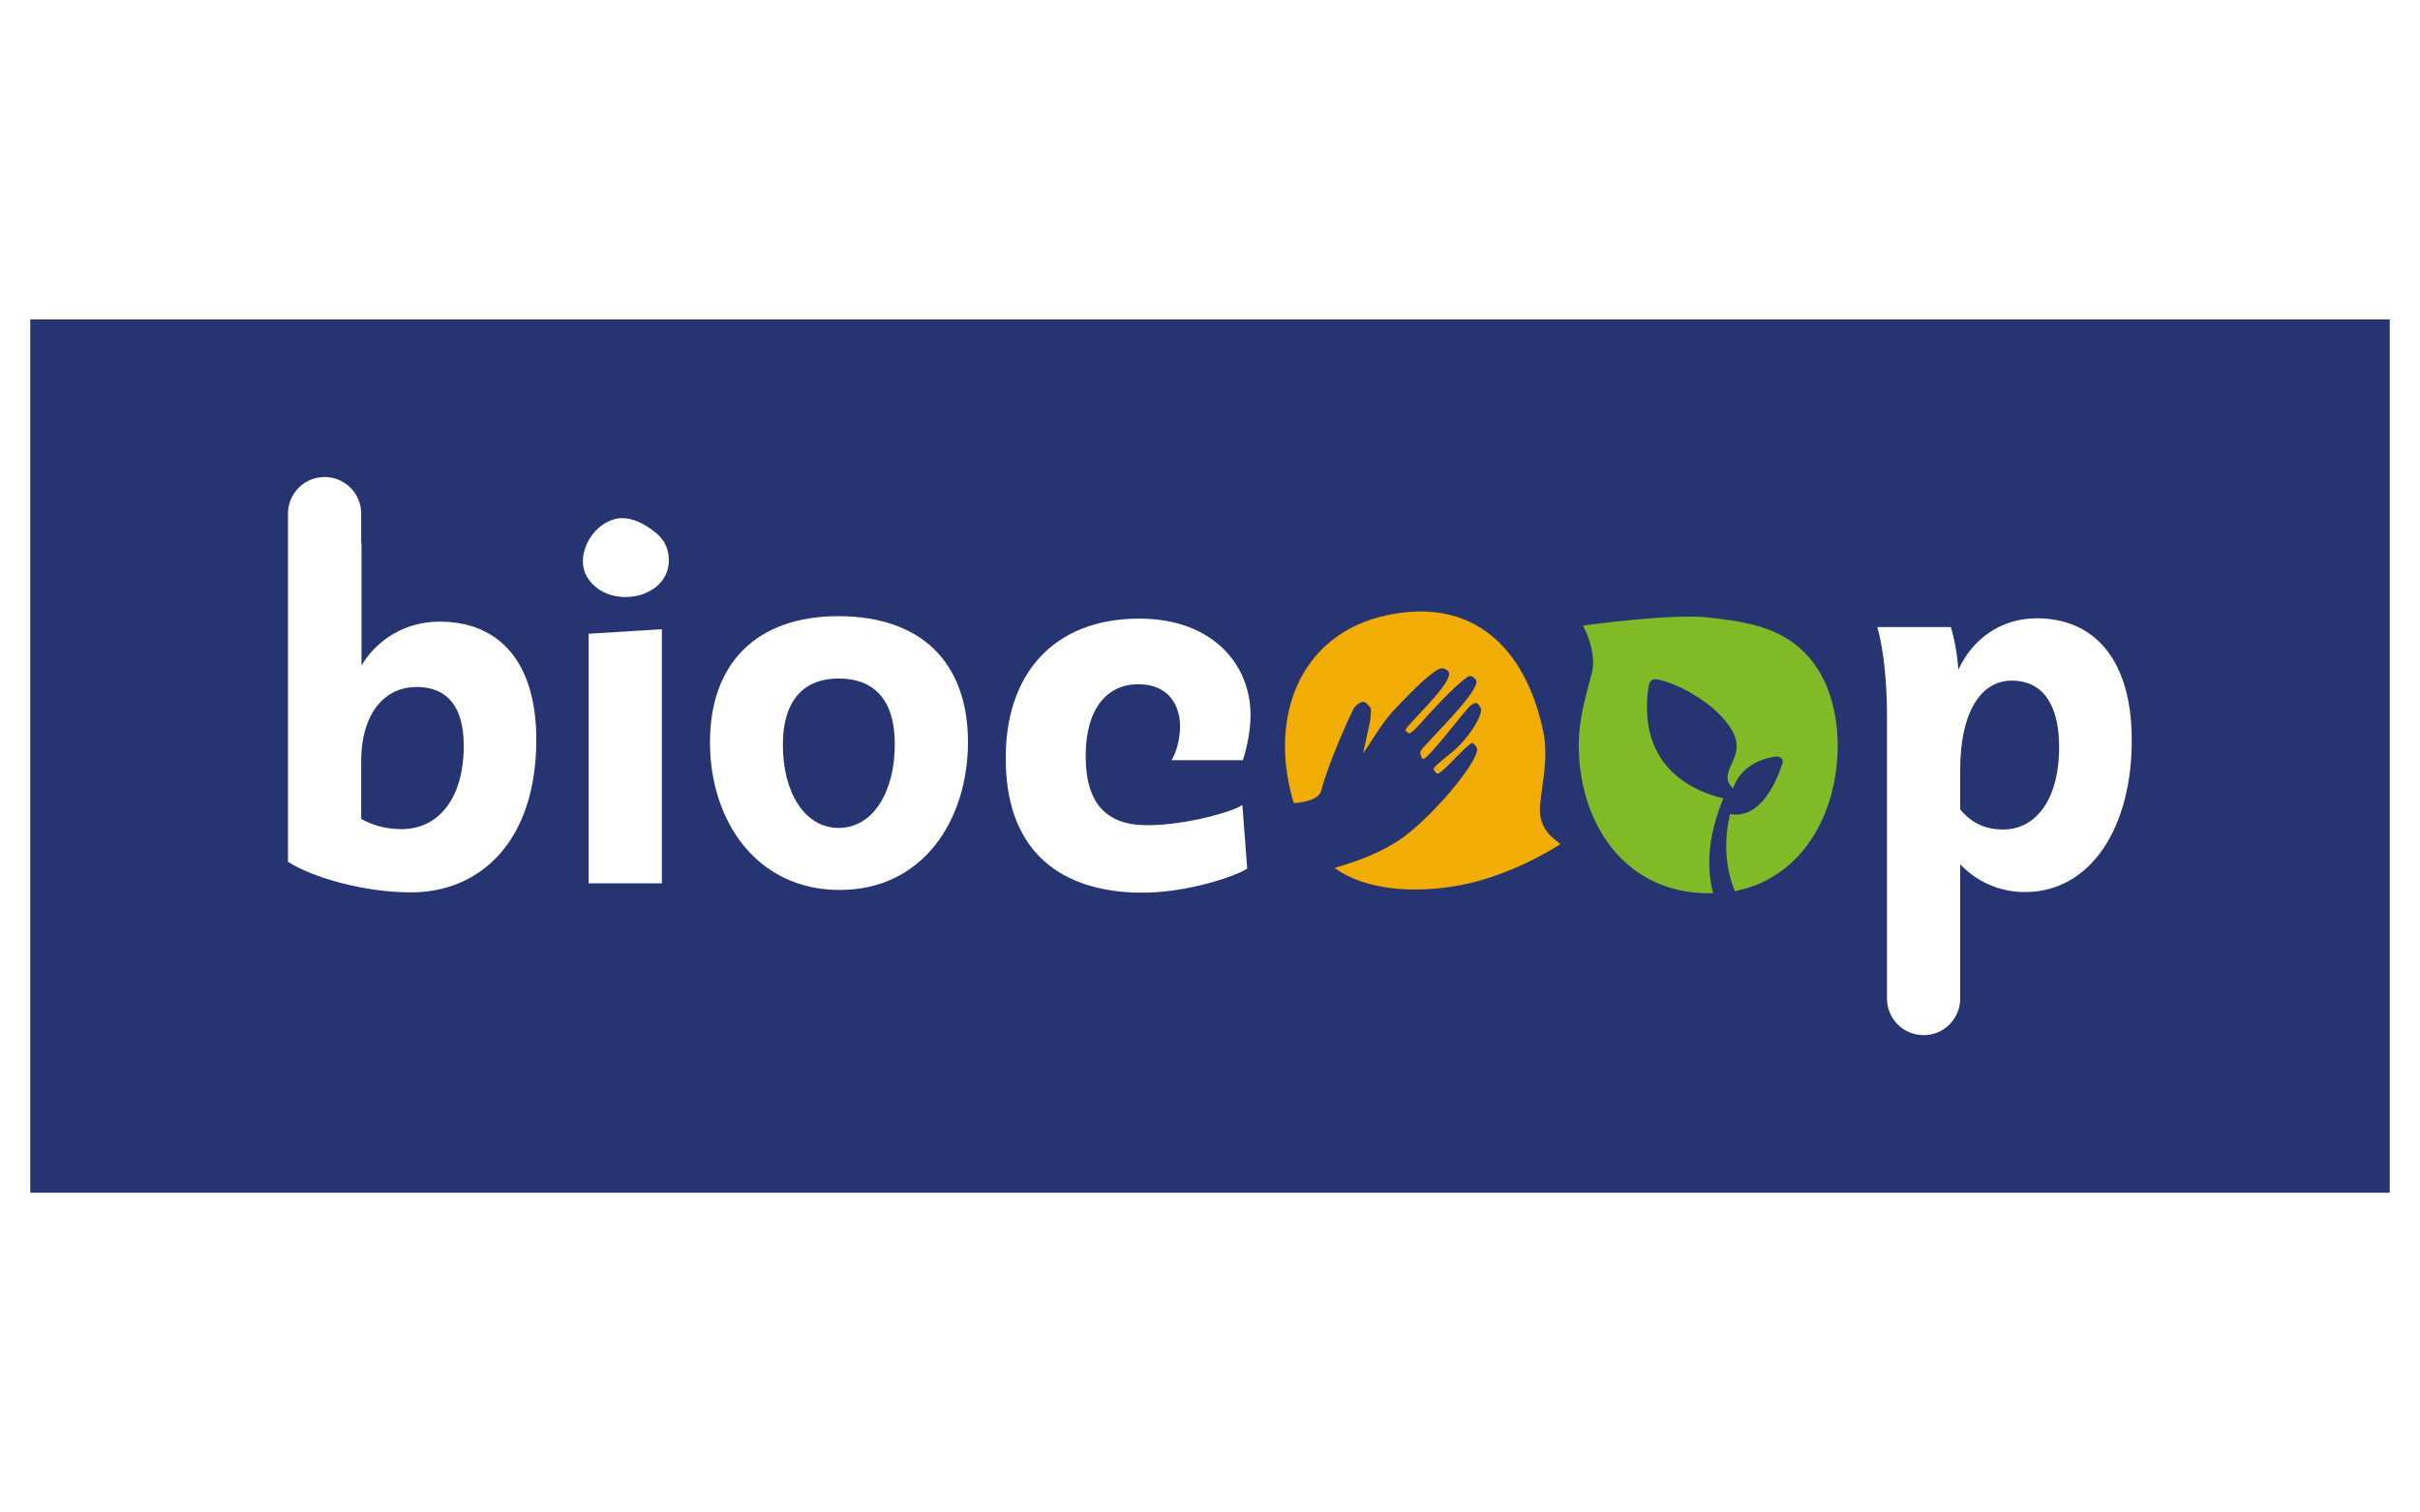
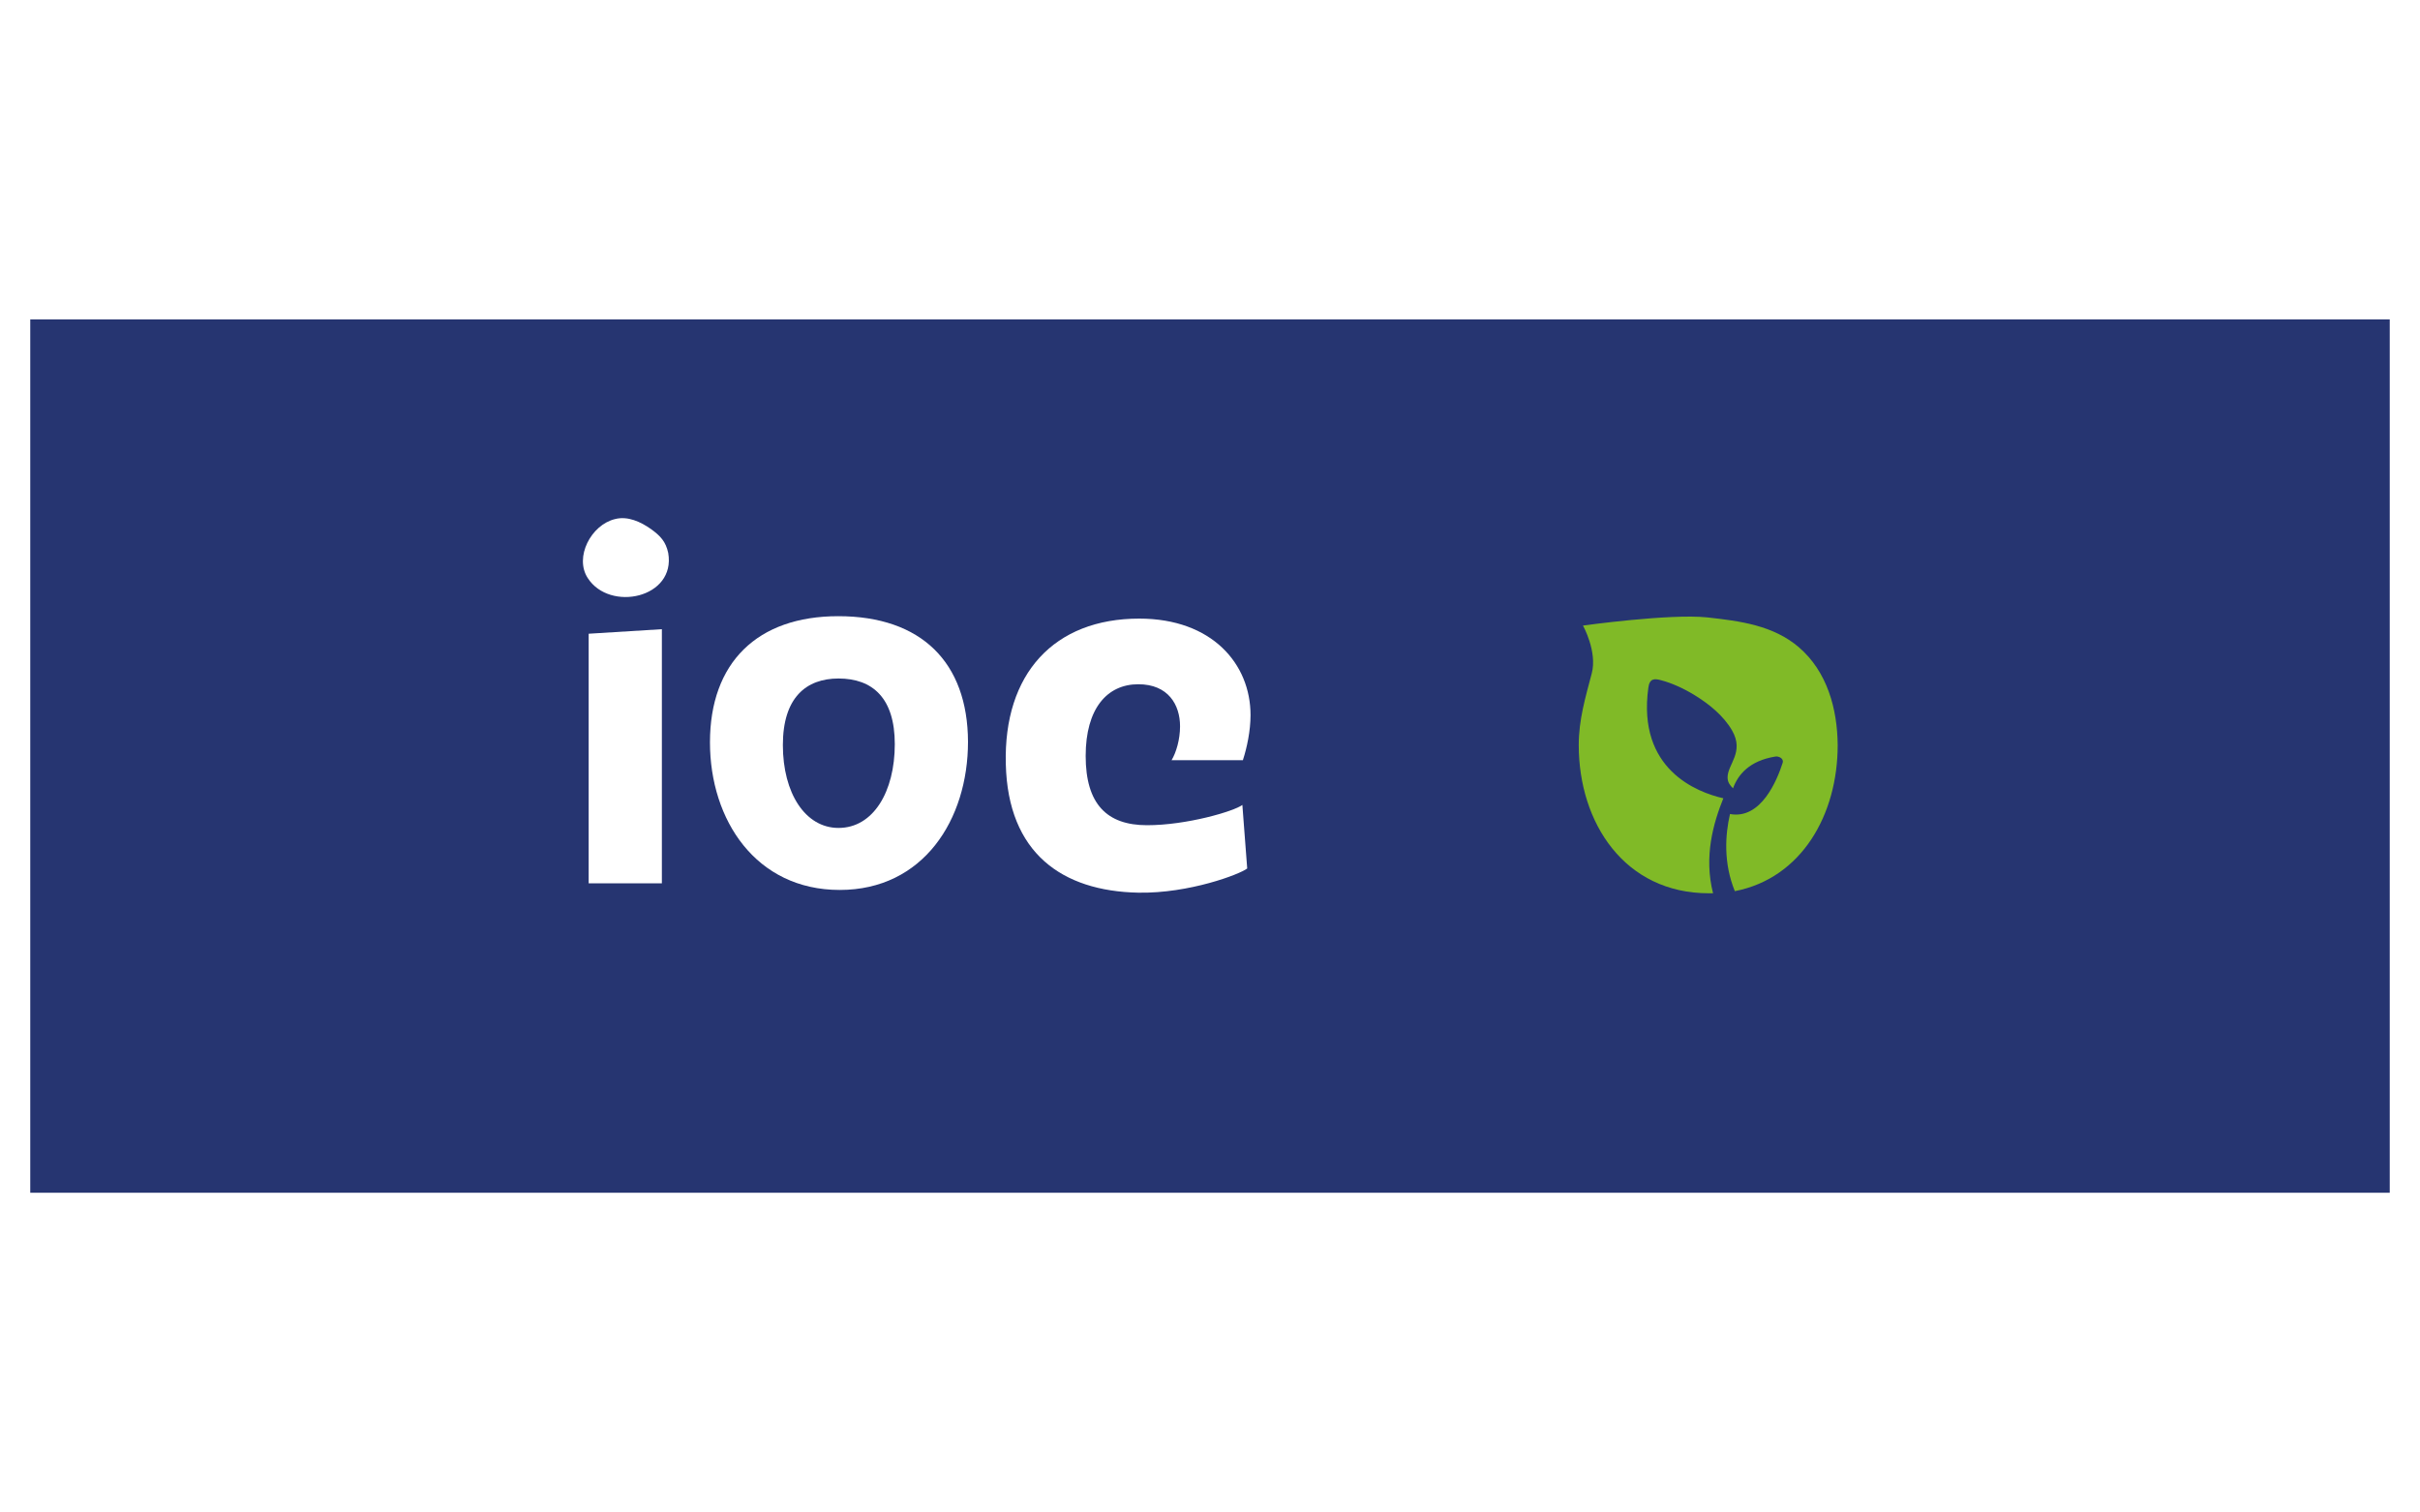
<svg xmlns="http://www.w3.org/2000/svg" id="Calque_1" x="0px" y="0px" viewBox="0 0 80 50" style="enable-background:new 0 0 80 50;" xml:space="preserve">
  <style type="text/css"> .st0{clip-path:url(#SVGID_2_);fill:#5BC5F2;} .st1{clip-path:url(#SVGID_2_);fill:#26358C;} .st2{fill:#BBC0C3;} .st3{fill:#006133;} .st4{fill:none;} .st5{fill:#FFFFFF;} .st6{fill:#FBE100;} .st7{fill:#263571;} .st8{fill:#F2AD05;} .st9{fill:#80BA27;} .st10{clip-path:url(#SVGID_4_);fill:url(#SVGID_5_);} .st11{fill:#9EABD8;} .st12{fill:#455BA6;} .st13{fill:none;stroke:#FFFFFF;stroke-width:0.097;stroke-miterlimit:10;} .st14{fill:#575756;} .st15{clip-path:url(#SVGID_7_);fill:#FADD11;} .st16{filter:url(#Adobe_OpacityMaskFilter);} .st17{clip-path:url(#SVGID_7_);} .st18{clip-path:url(#SVGID_10_);} .st19{enable-background:new ;} .st20{clip-path:url(#SVGID_10_);fill:url(#SVGID_11_);} .st21{opacity:0.58;clip-path:url(#SVGID_7_);mask:url(#SVGID_8_);} .st22{clip-path:url(#SVGID_13_);} .st23{clip-path:url(#SVGID_15_);fill:url(#SVGID_16_);} .st24{opacity:0.75;clip-path:url(#SVGID_7_);} .st25{clip-path:url(#SVGID_18_);} .st26{clip-path:url(#SVGID_7_);enable-background:new ;} .st27{clip-path:url(#SVGID_22_);} .st28{clip-path:url(#SVGID_24_);enable-background:new ;} .st29{clip-path:url(#SVGID_26_);} .st30{clip-path:url(#SVGID_28_);enable-background:new ;} .st31{clip-path:url(#SVGID_30_);} .st32{clip-path:url(#SVGID_32_);fill:#870B31;} .st33{clip-path:url(#SVGID_34_);} .st34{clip-path:url(#SVGID_36_);enable-background:new ;} .st35{clip-path:url(#SVGID_38_);} .st36{clip-path:url(#SVGID_40_);fill:#9F0D3B;} .st37{clip-path:url(#SVGID_40_);fill:#A20D3D;} .st38{clip-path:url(#SVGID_24_);fill:#9D0D3B;} .st39{clip-path:url(#SVGID_42_);} .st40{clip-path:url(#SVGID_44_);enable-background:new ;} .st41{clip-path:url(#SVGID_46_);} .st42{clip-path:url(#SVGID_48_);fill:#9F0D3B;} .st43{clip-path:url(#SVGID_48_);fill:#A20D3D;} .st44{clip-path:url(#SVGID_24_);fill:#B00D42;} .st45{clip-path:url(#SVGID_50_);} .st46{clip-path:url(#SVGID_52_);enable-background:new ;} .st47{clip-path:url(#SVGID_54_);} .st48{clip-path:url(#SVGID_56_);fill:#9F0D3B;} .st49{clip-path:url(#SVGID_56_);fill:#A20D3D;} .st50{clip-path:url(#SVGID_56_);fill:#A50D3E;} .st51{clip-path:url(#SVGID_56_);fill:#A90D3F;} .st52{clip-path:url(#SVGID_56_);fill:#AC0D41;} .st53{clip-path:url(#SVGID_56_);fill:#AF0D42;} .st54{clip-path:url(#SVGID_56_);fill:#B30D44;} .st55{clip-path:url(#SVGID_56_);fill:#B60D45;} .st56{clip-path:url(#SVGID_56_);fill:#B90D46;} .st57{clip-path:url(#SVGID_56_);fill:#BC0D47;} .st58{clip-path:url(#SVGID_56_);fill:#C00D49;} .st59{clip-path:url(#SVGID_56_);fill:#C30C4A;} .st60{clip-path:url(#SVGID_56_);fill:#C60C4B;} .st61{clip-path:url(#SVGID_58_);} .st62{clip-path:url(#SVGID_60_);enable-background:new ;} .st63{clip-path:url(#SVGID_62_);} .st64{clip-path:url(#SVGID_64_);fill:#AC0D41;} .st65{clip-path:url(#SVGID_64_);fill:#AF0D42;} .st66{clip-path:url(#SVGID_64_);fill:#B30D44;} .st67{clip-path:url(#SVGID_64_);fill:#A90D3F;} .st68{clip-path:url(#SVGID_64_);fill:#A50D3E;} .st69{clip-path:url(#SVGID_64_);fill:#A20D3D;} .st70{clip-path:url(#SVGID_64_);fill:#9F0D3B;} .st71{clip-path:url(#SVGID_64_);fill:#9C0C3A;} .st72{clip-path:url(#SVGID_64_);fill:#980C39;} .st73{clip-path:url(#SVGID_64_);fill:#950C37;} .st74{clip-path:url(#SVGID_64_);fill:#920C36;} .st75{clip-path:url(#SVGID_64_);fill:#8E0C34;} .st76{clip-path:url(#SVGID_64_);fill:#8B0C33;} .st77{clip-path:url(#SVGID_64_);fill:#870B31;} .st78{clip-path:url(#SVGID_24_);fill:#840B30;} .st79{clip-path:url(#SVGID_66_);} .st80{clip-path:url(#SVGID_68_);enable-background:new ;} .st81{clip-path:url(#SVGID_70_);} .st82{clip-path:url(#SVGID_72_);fill:#870B31;} .st83{clip-path:url(#SVGID_74_);} .st84{clip-path:url(#SVGID_76_);enable-background:new ;} .st85{clip-path:url(#SVGID_78_);} .st86{clip-path:url(#SVGID_80_);fill:#870B31;} .st87{clip-path:url(#SVGID_80_);fill:#8B0C33;} .st88{clip-path:url(#SVGID_80_);fill:#8E0C34;} .st89{clip-path:url(#SVGID_80_);fill:#920C36;} .st90{clip-path:url(#SVGID_80_);fill:#950C37;} .st91{clip-path:url(#SVGID_80_);fill:#980C39;} .st92{clip-path:url(#SVGID_80_);fill:#9C0C3A;} .st93{clip-path:url(#SVGID_80_);fill:#9F0D3B;} .st94{clip-path:url(#SVGID_80_);fill:#A20D3D;} .st95{clip-path:url(#SVGID_80_);fill:#A50D3E;} .st96{clip-path:url(#SVGID_80_);fill:#A90D3F;} .st97{clip-path:url(#SVGID_24_);fill:#AC0D41;} .st98{clip-path:url(#SVGID_24_);fill:#860B31;} .st99{clip-path:url(#SVGID_24_);fill:#C20C4A;} .st100{clip-path:url(#SVGID_82_);} .st101{clip-path:url(#SVGID_84_);enable-background:new ;} .st102{clip-path:url(#SVGID_86_);} .st103{clip-path:url(#SVGID_88_);fill:#A90D3F;} .st104{clip-path:url(#SVGID_88_);fill:#A50D3E;} .st105{clip-path:url(#SVGID_88_);fill:#AC0D41;} .st106{clip-path:url(#SVGID_88_);fill:#AF0D42;} .st107{clip-path:url(#SVGID_88_);fill:#B30D44;} .st108{clip-path:url(#SVGID_88_);fill:#B60D45;} .st109{clip-path:url(#SVGID_88_);fill:#B90D46;} .st110{clip-path:url(#SVGID_88_);fill:#BC0D47;} .st111{clip-path:url(#SVGID_88_);fill:#C00D49;} .st112{clip-path:url(#SVGID_88_);fill:#C30C4A;} .st113{clip-path:url(#SVGID_88_);fill:#C60C4B;} .st114{clip-path:url(#SVGID_88_);fill:#C90C4C;} .st115{clip-path:url(#SVGID_88_);fill:#CC0C4E;} .st116{clip-path:url(#SVGID_88_);fill:#D00C4F;} .st117{clip-path:url(#SVGID_88_);fill:#D30C50;} .st118{clip-path:url(#SVGID_24_);fill:#D60B51;} .st119{clip-path:url(#SVGID_90_);} .st120{clip-path:url(#SVGID_92_);enable-background:new ;} .st121{clip-path:url(#SVGID_94_);} .st122{clip-path:url(#SVGID_96_);fill:#B90D46;} .st123{clip-path:url(#SVGID_96_);fill:#BC0D47;} .st124{clip-path:url(#SVGID_96_);fill:#C00D49;} .st125{clip-path:url(#SVGID_96_);fill:#B60D45;} .st126{clip-path:url(#SVGID_96_);fill:#B30D44;} .st127{clip-path:url(#SVGID_96_);fill:#AF0D42;} .st128{clip-path:url(#SVGID_96_);fill:#AC0D41;} .st129{clip-path:url(#SVGID_96_);fill:#A90D3F;} .st130{clip-path:url(#SVGID_96_);fill:#A50D3E;} .st131{clip-path:url(#SVGID_96_);fill:#A20D3D;} .st132{clip-path:url(#SVGID_96_);fill:#9F0D3B;} .st133{clip-path:url(#SVGID_96_);fill:#9C0C3A;} .st134{clip-path:url(#SVGID_96_);fill:#980C39;} .st135{clip-path:url(#SVGID_96_);fill:#950C37;} .st136{clip-path:url(#SVGID_96_);fill:#920C36;} .st137{clip-path:url(#SVGID_96_);fill:#8E0C34;} .st138{clip-path:url(#SVGID_96_);fill:#8B0C33;} .st139{clip-path:url(#SVGID_96_);fill:#870B31;} .st140{clip-path:url(#SVGID_98_);} .st141{clip-path:url(#SVGID_100_);enable-background:new ;} .st142{clip-path:url(#SVGID_102_);} .st143{clip-path:url(#SVGID_104_);enable-background:new ;} .st144{clip-path:url(#SVGID_106_);} .st145{clip-path:url(#SVGID_108_);fill:#9F0D3B;} .st146{clip-path:url(#SVGID_108_);fill:#A20D3D;} .st147{clip-path:url(#SVGID_108_);fill:#A50D3E;} .st148{clip-path:url(#SVGID_108_);fill:#A90D3F;} .st149{clip-path:url(#SVGID_108_);fill:#AC0D41;} .st150{clip-path:url(#SVGID_108_);fill:#AF0D42;} .st151{clip-path:url(#SVGID_108_);fill:#B30D44;} .st152{clip-path:url(#SVGID_108_);fill:#B60D45;} .st153{clip-path:url(#SVGID_108_);fill:#B90D46;} .st154{clip-path:url(#SVGID_108_);fill:#BC0D47;} .st155{clip-path:url(#SVGID_108_);fill:#C00D49;} .st156{clip-path:url(#SVGID_108_);fill:#C30C4A;} .st157{clip-path:url(#SVGID_108_);fill:#C60C4B;} .st158{clip-path:url(#SVGID_108_);fill:#9C0C3A;} .st159{clip-path:url(#SVGID_108_);fill:#980C39;} .st160{clip-path:url(#SVGID_108_);fill:#950C37;} .st161{clip-path:url(#SVGID_108_);fill:#920C36;} .st162{clip-path:url(#SVGID_108_);fill:#8E0C34;} .st163{clip-path:url(#SVGID_108_);fill:#8B0C33;} .st164{clip-path:url(#SVGID_108_);fill:#870B31;} .st165{clip-path:url(#SVGID_110_);} .st166{clip-path:url(#SVGID_112_);enable-background:new ;} .st167{clip-path:url(#SVGID_114_);} .st168{clip-path:url(#SVGID_116_);fill:#870B31;} .st169{clip-path:url(#SVGID_116_);fill:#8B0C33;} .st170{clip-path:url(#SVGID_116_);fill:#8E0C34;} .st171{clip-path:url(#SVGID_116_);fill:#920C36;} .st172{clip-path:url(#SVGID_116_);fill:#950C37;} .st173{clip-path:url(#SVGID_116_);fill:#980C39;} .st174{clip-path:url(#SVGID_116_);fill:#9C0C3A;} .st175{clip-path:url(#SVGID_116_);fill:#9F0D3B;} .st176{clip-path:url(#SVGID_116_);fill:#A20D3D;} .st177{clip-path:url(#SVGID_116_);fill:#A50D3E;} .st178{clip-path:url(#SVGID_116_);fill:#A90D3F;} .st179{clip-path:url(#SVGID_116_);fill:#AC0D41;} .st180{clip-path:url(#SVGID_116_);fill:#AF0D42;} .st181{clip-path:url(#SVGID_116_);fill:#B30D44;} .st182{clip-path:url(#SVGID_116_);fill:#B60D45;} .st183{clip-path:url(#SVGID_116_);fill:#B90D46;} .st184{clip-path:url(#SVGID_116_);fill:#BC0D47;} .st185{clip-path:url(#SVGID_116_);fill:#C00D49;} .st186{clip-path:url(#SVGID_116_);fill:#C30C4A;} .st187{clip-path:url(#SVGID_116_);fill:#C60C4B;} .st188{clip-path:url(#SVGID_116_);fill:#C90C4C;} .st189{clip-path:url(#SVGID_116_);fill:#CC0C4E;} .st190{clip-path:url(#SVGID_116_);fill:#D00C4F;} .st191{clip-path:url(#SVGID_116_);fill:#D30C50;} .st192{clip-path:url(#SVGID_100_);fill:#D60B51;} .st193{clip-path:url(#SVGID_118_);} .st194{clip-path:url(#SVGID_120_);enable-background:new ;} .st195{clip-path:url(#SVGID_122_);} .st196{clip-path:url(#SVGID_124_);enable-background:new ;} .st197{clip-path:url(#SVGID_126_);} .st198{clip-path:url(#SVGID_128_);fill:#870B31;} .st199{clip-path:url(#SVGID_120_);fill:#B00D42;} .st200{clip-path:url(#SVGID_130_);} .st201{clip-path:url(#SVGID_132_);enable-background:new ;} .st202{clip-path:url(#SVGID_134_);} .st203{clip-path:url(#SVGID_136_);fill:#AC0D41;} .st204{clip-path:url(#SVGID_136_);fill:#AF0D42;} .st205{clip-path:url(#SVGID_136_);fill:#A90D3F;} .st206{clip-path:url(#SVGID_136_);fill:#A50D3E;} .st207{clip-path:url(#SVGID_136_);fill:#A20D3D;} .st208{clip-path:url(#SVGID_136_);fill:#9F0D3B;} .st209{clip-path:url(#SVGID_136_);fill:#9C0C3A;} .st210{clip-path:url(#SVGID_136_);fill:#980C39;} .st211{clip-path:url(#SVGID_136_);fill:#950C37;} .st212{clip-path:url(#SVGID_136_);fill:#920C36;} .st213{clip-path:url(#SVGID_136_);fill:#8E0C34;} .st214{clip-path:url(#SVGID_136_);fill:#8B0C33;} .st215{clip-path:url(#SVGID_136_);fill:#870B31;} .st216{clip-path:url(#SVGID_138_);} .st217{clip-path:url(#SVGID_140_);enable-background:new ;} .st218{clip-path:url(#SVGID_142_);} .st219{clip-path:url(#SVGID_144_);fill:#980C39;} .st220{clip-path:url(#SVGID_144_);fill:#950C37;} .st221{clip-path:url(#SVGID_144_);fill:#9C0C3A;} .st222{clip-path:url(#SVGID_144_);fill:#9F0D3B;} .st223{clip-path:url(#SVGID_144_);fill:#A20D3D;} .st224{clip-path:url(#SVGID_144_);fill:#A50D3E;} .st225{clip-path:url(#SVGID_144_);fill:#A90D3F;} .st226{clip-path:url(#SVGID_144_);fill:#AC0D41;} .st227{clip-path:url(#SVGID_146_);} .st228{clip-path:url(#SVGID_148_);enable-background:new ;} .st229{clip-path:url(#SVGID_150_);} .st230{clip-path:url(#SVGID_152_);fill:#AC0D41;} .st231{clip-path:url(#SVGID_152_);fill:#AF0D42;} .st232{clip-path:url(#SVGID_152_);fill:#B30D44;} .st233{clip-path:url(#SVGID_152_);fill:#B60D45;} .st234{clip-path:url(#SVGID_152_);fill:#B90D46;} .st235{clip-path:url(#SVGID_152_);fill:#BC0D47;} .st236{clip-path:url(#SVGID_152_);fill:#C00D49;} .st237{clip-path:url(#SVGID_152_);fill:#C30C4A;} .st238{clip-path:url(#SVGID_152_);fill:#C60C4B;} .st239{clip-path:url(#SVGID_152_);fill:#A90D3F;} .st240{clip-path:url(#SVGID_152_);fill:#A50D3E;} .st241{clip-path:url(#SVGID_152_);fill:#A20D3D;} .st242{clip-path:url(#SVGID_152_);fill:#9F0D3B;} .st243{clip-path:url(#SVGID_154_);} .st244{clip-path:url(#SVGID_156_);enable-background:new ;} .st245{clip-path:url(#SVGID_158_);} .st246{clip-path:url(#SVGID_160_);fill:#870B31;} .st247{clip-path:url(#SVGID_160_);fill:#8B0C33;} .st248{clip-path:url(#SVGID_160_);fill:#8E0C34;} .st249{clip-path:url(#SVGID_160_);fill:#920C36;} .st250{clip-path:url(#SVGID_160_);fill:#950C37;} .st251{clip-path:url(#SVGID_160_);fill:#980C39;} .st252{clip-path:url(#SVGID_160_);fill:#9C0C3A;} .st253{clip-path:url(#SVGID_160_);fill:#9F0D3B;} .st254{clip-path:url(#SVGID_160_);fill:#A20D3D;} .st255{clip-path:url(#SVGID_160_);fill:#A50D3E;} .st256{clip-path:url(#SVGID_160_);fill:#A90D3F;} .st257{clip-path:url(#SVGID_160_);fill:#AC0D41;} .st258{clip-path:url(#SVGID_160_);fill:#AF0D42;} .st259{clip-path:url(#SVGID_162_);} .st260{clip-path:url(#SVGID_164_);enable-background:new ;} .st261{clip-path:url(#SVGID_166_);} .st262{clip-path:url(#SVGID_168_);fill:#870B31;} .st263{clip-path:url(#SVGID_168_);fill:#8B0C33;} .st264{clip-path:url(#SVGID_168_);fill:#8E0C34;} .st265{clip-path:url(#SVGID_168_);fill:#920C36;} .st266{clip-path:url(#SVGID_168_);fill:#950C37;} .st267{clip-path:url(#SVGID_168_);fill:#980C39;} .st268{clip-path:url(#SVGID_170_);} .st269{clip-path:url(#SVGID_172_);enable-background:new ;} .st270{clip-path:url(#SVGID_174_);} .st271{clip-path:url(#SVGID_176_);fill:#870B31;} .st272{clip-path:url(#SVGID_120_);fill:#9D0D3B;} .st273{clip-path:url(#SVGID_178_);} .st274{clip-path:url(#SVGID_180_);enable-background:new ;} .st275{clip-path:url(#SVGID_182_);} .st276{clip-path:url(#SVGID_184_);fill:#9F0D3B;} .st277{clip-path:url(#SVGID_184_);fill:#A20D3D;} .st278{clip-path:url(#SVGID_184_);fill:#A50D3E;} .st279{clip-path:url(#SVGID_184_);fill:#A90D3F;} .st280{clip-path:url(#SVGID_184_);fill:#AC0D41;} .st281{clip-path:url(#SVGID_184_);fill:#AF0D42;} .st282{clip-path:url(#SVGID_184_);fill:#B30D44;} .st283{clip-path:url(#SVGID_184_);fill:#B60D45;} .st284{clip-path:url(#SVGID_184_);fill:#B90D46;} .st285{clip-path:url(#SVGID_184_);fill:#BC0D47;} .st286{clip-path:url(#SVGID_184_);fill:#C00D49;} .st287{clip-path:url(#SVGID_184_);fill:#C30C4A;} .st288{clip-path:url(#SVGID_184_);fill:#C60C4B;} .st289{clip-path:url(#SVGID_186_);} .st290{clip-path:url(#SVGID_188_);enable-background:new ;} .st291{clip-path:url(#SVGID_190_);} .st292{clip-path:url(#SVGID_192_);fill:#9F0D3B;} .st293{clip-path:url(#SVGID_192_);fill:#A20D3D;} .st294{clip-path:url(#SVGID_192_);fill:#A50D3E;} .st295{clip-path:url(#SVGID_192_);fill:#A90D3F;} .st296{clip-path:url(#SVGID_192_);fill:#AC0D41;} .st297{clip-path:url(#SVGID_192_);fill:#AF0D42;} .st298{clip-path:url(#SVGID_192_);fill:#B30D44;} .st299{clip-path:url(#SVGID_192_);fill:#B60D45;} .st300{clip-path:url(#SVGID_192_);fill:#B90D46;} .st301{clip-path:url(#SVGID_192_);fill:#BC0D47;} .st302{clip-path:url(#SVGID_192_);fill:#C00D49;} .st303{clip-path:url(#SVGID_192_);fill:#C30C4A;} .st304{clip-path:url(#SVGID_192_);fill:#C60C4B;} .st305{clip-path:url(#SVGID_194_);} .st306{clip-path:url(#SVGID_196_);enable-background:new ;} .st307{clip-path:url(#SVGID_198_);} .st308{clip-path:url(#SVGID_200_);fill:#AC0D41;} .st309{clip-path:url(#SVGID_200_);fill:#AF0D42;} .st310{clip-path:url(#SVGID_200_);fill:#A90D3F;} .st311{clip-path:url(#SVGID_200_);fill:#A50D3E;} .st312{clip-path:url(#SVGID_200_);fill:#A20D3D;} .st313{clip-path:url(#SVGID_200_);fill:#9F0D3B;} .st314{clip-path:url(#SVGID_200_);fill:#9C0C3A;} .st315{clip-path:url(#SVGID_200_);fill:#980C39;} .st316{clip-path:url(#SVGID_200_);fill:#950C37;} .st317{clip-path:url(#SVGID_200_);fill:#920C36;} .st318{clip-path:url(#SVGID_200_);fill:#8E0C34;} .st319{clip-path:url(#SVGID_200_);fill:#8B0C33;} .st320{clip-path:url(#SVGID_200_);fill:#870B31;} .st321{clip-path:url(#SVGID_202_);} .st322{clip-path:url(#SVGID_204_);enable-background:new ;} .st323{clip-path:url(#SVGID_206_);} .st324{clip-path:url(#SVGID_208_);fill:#AC0D41;} .st325{clip-path:url(#SVGID_208_);fill:#AF0D42;} .st326{clip-path:url(#SVGID_208_);fill:#A90D3F;} .st327{clip-path:url(#SVGID_208_);fill:#A50D3E;} .st328{clip-path:url(#SVGID_208_);fill:#A20D3D;} .st329{clip-path:url(#SVGID_208_);fill:#9F0D3B;} .st330{clip-path:url(#SVGID_208_);fill:#9C0C3A;} .st331{clip-path:url(#SVGID_208_);fill:#980C39;} .st332{clip-path:url(#SVGID_208_);fill:#950C37;} .st333{clip-path:url(#SVGID_208_);fill:#920C36;} .st334{clip-path:url(#SVGID_208_);fill:#8E0C34;} .st335{clip-path:url(#SVGID_208_);fill:#8B0C33;} .st336{clip-path:url(#SVGID_208_);fill:#870B31;} .st337{clip-path:url(#SVGID_120_);fill:#840B30;} .st338{clip-path:url(#SVGID_210_);} .st339{clip-path:url(#SVGID_212_);enable-background:new ;} .st340{clip-path:url(#SVGID_214_);} .st341{clip-path:url(#SVGID_216_);fill:#870B31;} .st342{clip-path:url(#SVGID_216_);fill:#8B0C33;} .st343{clip-path:url(#SVGID_216_);fill:#8E0C34;} .st344{clip-path:url(#SVGID_216_);fill:#920C36;} .st345{clip-path:url(#SVGID_216_);fill:#950C37;} .st346{clip-path:url(#SVGID_216_);fill:#980C39;} .st347{clip-path:url(#SVGID_216_);fill:#9C0C3A;} .st348{clip-path:url(#SVGID_216_);fill:#9F0D3B;} .st349{clip-path:url(#SVGID_216_);fill:#A20D3D;} .st350{clip-path:url(#SVGID_216_);fill:#A50D3E;} .st351{clip-path:url(#SVGID_216_);fill:#A90D3F;} .st352{clip-path:url(#SVGID_218_);} .st353{clip-path:url(#SVGID_220_);enable-background:new ;} .st354{clip-path:url(#SVGID_222_);} .st355{clip-path:url(#SVGID_224_);fill:#870B31;} .st356{clip-path:url(#SVGID_120_);fill:#860B31;} .st357{clip-path:url(#SVGID_120_);fill:#C20C4A;} .st358{clip-path:url(#SVGID_226_);} .st359{clip-path:url(#SVGID_228_);enable-background:new ;} .st360{clip-path:url(#SVGID_230_);} .st361{clip-path:url(#SVGID_232_);fill:#B90D46;} .st362{clip-path:url(#SVGID_232_);fill:#BC0D47;} .st363{clip-path:url(#SVGID_232_);fill:#B60D45;} .st364{clip-path:url(#SVGID_232_);fill:#B30D44;} .st365{clip-path:url(#SVGID_232_);fill:#AF0D42;} .st366{clip-path:url(#SVGID_232_);fill:#AC0D41;} .st367{clip-path:url(#SVGID_232_);fill:#A90D3F;} .st368{clip-path:url(#SVGID_232_);fill:#A50D3E;} .st369{clip-path:url(#SVGID_232_);fill:#A20D3D;} .st370{clip-path:url(#SVGID_232_);fill:#9F0D3B;} .st371{clip-path:url(#SVGID_232_);fill:#9C0C3A;} .st372{clip-path:url(#SVGID_232_);fill:#980C39;} .st373{clip-path:url(#SVGID_232_);fill:#950C37;} .st374{clip-path:url(#SVGID_232_);fill:#920C36;} .st375{clip-path:url(#SVGID_232_);fill:#8E0C34;} .st376{clip-path:url(#SVGID_232_);fill:#8B0C33;} .st377{clip-path:url(#SVGID_232_);fill:#870B31;} .st378{clip-path:url(#SVGID_234_);} .st379{clip-path:url(#SVGID_236_);enable-background:new ;} .st380{clip-path:url(#SVGID_238_);} .st381{clip-path:url(#SVGID_240_);fill:#A20D3D;} .st382{clip-path:url(#SVGID_240_);fill:#9F0D3B;} .st383{clip-path:url(#SVGID_240_);fill:#A50D3E;} .st384{clip-path:url(#SVGID_240_);fill:#A90D3F;} .st385{clip-path:url(#SVGID_240_);fill:#AC0D41;} .st386{clip-path:url(#SVGID_240_);fill:#AF0D42;} .st387{clip-path:url(#SVGID_240_);fill:#B30D44;} .st388{clip-path:url(#SVGID_240_);fill:#B60D45;} .st389{clip-path:url(#SVGID_240_);fill:#B90D46;} .st390{clip-path:url(#SVGID_242_);} .st391{clip-path:url(#SVGID_244_);enable-background:new ;} .st392{clip-path:url(#SVGID_246_);} .st393{clip-path:url(#SVGID_248_);fill:#8B0C33;} .st394{clip-path:url(#SVGID_248_);fill:#870B31;} .st395{clip-path:url(#SVGID_248_);fill:#8E0C34;} .st396{clip-path:url(#SVGID_248_);fill:#920C36;} .st397{clip-path:url(#SVGID_248_);fill:#950C37;} .st398{clip-path:url(#SVGID_248_);fill:#980C39;} .st399{clip-path:url(#SVGID_248_);fill:#9C0C3A;} .st400{clip-path:url(#SVGID_248_);fill:#9F0D3B;} .st401{clip-path:url(#SVGID_248_);fill:#A20D3D;} .st402{clip-path:url(#SVGID_248_);fill:#A50D3E;} .st403{clip-path:url(#SVGID_248_);fill:#A90D3F;} .st404{clip-path:url(#SVGID_248_);fill:#AC0D41;} .st405{clip-path:url(#SVGID_248_);fill:#AF0D42;} .st406{clip-path:url(#SVGID_248_);fill:#B30D44;} .st407{clip-path:url(#SVGID_248_);fill:#B60D45;} .st408{clip-path:url(#SVGID_248_);fill:#B90D46;} .st409{clip-path:url(#SVGID_248_);fill:#BC0D47;} .st410{clip-path:url(#SVGID_250_);} .st411{clip-path:url(#SVGID_252_);enable-background:new ;} .st412{clip-path:url(#SVGID_254_);} .st413{clip-path:url(#SVGID_256_);fill:#B90D46;} .st414{clip-path:url(#SVGID_256_);fill:#BC0D47;} .st415{clip-path:url(#SVGID_256_);fill:#C00D49;} .st416{clip-path:url(#SVGID_256_);fill:#C30C4A;} .st417{clip-path:url(#SVGID_256_);fill:#C60C4B;} .st418{clip-path:url(#SVGID_256_);fill:#C90C4C;} .st419{clip-path:url(#SVGID_256_);fill:#CC0C4E;} .st420{clip-path:url(#SVGID_256_);fill:#D00C4F;} .st421{clip-path:url(#SVGID_256_);fill:#D30C50;} .st422{clip-path:url(#SVGID_256_);fill:#B60D45;} .st423{clip-path:url(#SVGID_256_);fill:#B30D44;} .st424{clip-path:url(#SVGID_256_);fill:#AF0D42;} .st425{clip-path:url(#SVGID_256_);fill:#AC0D41;} .st426{clip-path:url(#SVGID_256_);fill:#A90D3F;} .st427{clip-path:url(#SVGID_258_);} .st428{clip-path:url(#SVGID_260_);enable-background:new ;} .st429{clip-path:url(#SVGID_262_);} .st430{clip-path:url(#SVGID_264_);fill:#870B31;} .st431{clip-path:url(#SVGID_264_);fill:#8B0C33;} .st432{clip-path:url(#SVGID_264_);fill:#8E0C34;} .st433{clip-path:url(#SVGID_264_);fill:#920C36;} .st434{clip-path:url(#SVGID_264_);fill:#950C37;} .st435{clip-path:url(#SVGID_264_);fill:#980C39;} .st436{clip-path:url(#SVGID_264_);fill:#9C0C3A;} .st437{clip-path:url(#SVGID_264_);fill:#9F0D3B;} .st438{clip-path:url(#SVGID_264_);fill:#A20D3D;} .st439{clip-path:url(#SVGID_266_);} .st440{clip-path:url(#SVGID_268_);enable-background:new ;} .st441{clip-path:url(#SVGID_270_);} .st442{clip-path:url(#SVGID_272_);fill:#870B31;} .st443{clip-path:url(#SVGID_272_);fill:#8B0C33;} .st444{clip-path:url(#SVGID_120_);fill:#AC0D41;} .st445{clip-path:url(#SVGID_274_);} .st446{clip-path:url(#SVGID_276_);enable-background:new ;} .st447{clip-path:url(#SVGID_278_);} .st448{clip-path:url(#SVGID_280_);fill:#A90D3F;} .st449{clip-path:url(#SVGID_280_);fill:#A50D3E;} .st450{clip-path:url(#SVGID_280_);fill:#AC0D41;} .st451{clip-path:url(#SVGID_280_);fill:#AF0D42;} .st452{clip-path:url(#SVGID_280_);fill:#B30D44;} .st453{clip-path:url(#SVGID_280_);fill:#B60D45;} .st454{clip-path:url(#SVGID_280_);fill:#B90D46;} .st455{clip-path:url(#SVGID_280_);fill:#BC0D47;} .st456{clip-path:url(#SVGID_280_);fill:#C00D49;} .st457{clip-path:url(#SVGID_280_);fill:#C30C4A;} .st458{clip-path:url(#SVGID_280_);fill:#C60C4B;} .st459{clip-path:url(#SVGID_280_);fill:#C90C4C;} .st460{clip-path:url(#SVGID_280_);fill:#CC0C4E;} .st461{clip-path:url(#SVGID_280_);fill:#D00C4F;} .st462{clip-path:url(#SVGID_280_);fill:#D30C50;} .st463{clip-path:url(#SVGID_282_);} .st464{clip-path:url(#SVGID_284_);enable-background:new ;} .st465{clip-path:url(#SVGID_286_);} .st466{clip-path:url(#SVGID_288_);fill:#A90D3F;} .st467{clip-path:url(#SVGID_288_);fill:#A50D3E;} .st468{clip-path:url(#SVGID_288_);fill:#A20D3D;} .st469{clip-path:url(#SVGID_288_);fill:#AC0D41;} .st470{clip-path:url(#SVGID_288_);fill:#AF0D42;} .st471{clip-path:url(#SVGID_288_);fill:#B30D44;} .st472{clip-path:url(#SVGID_288_);fill:#B60D45;} .st473{clip-path:url(#SVGID_288_);fill:#B90D46;} .st474{clip-path:url(#SVGID_288_);fill:#BC0D47;} .st475{clip-path:url(#SVGID_288_);fill:#C00D49;} .st476{clip-path:url(#SVGID_288_);fill:#C30C4A;} .st477{clip-path:url(#SVGID_288_);fill:#C60C4B;} .st478{clip-path:url(#SVGID_288_);fill:#C90C4C;} .st479{clip-path:url(#SVGID_288_);fill:#CC0C4E;} .st480{clip-path:url(#SVGID_288_);fill:#D00C4F;} .st481{clip-path:url(#SVGID_288_);fill:#D30C50;} .st482{clip-path:url(#SVGID_290_);} .st483{clip-path:url(#SVGID_292_);enable-background:new ;} .st484{clip-path:url(#SVGID_294_);} .st485{clip-path:url(#SVGID_296_);fill:#B90D46;} .st486{clip-path:url(#SVGID_296_);fill:#B60D45;} .st487{clip-path:url(#SVGID_296_);fill:#B30D44;} .st488{clip-path:url(#SVGID_296_);fill:#AF0D42;} .st489{clip-path:url(#SVGID_296_);fill:#AC0D41;} .st490{clip-path:url(#SVGID_296_);fill:#A90D3F;} .st491{clip-path:url(#SVGID_296_);fill:#A50D3E;} .st492{clip-path:url(#SVGID_296_);fill:#A20D3D;} .st493{clip-path:url(#SVGID_296_);fill:#9F0D3B;} .st494{clip-path:url(#SVGID_296_);fill:#9C0C3A;} .st495{clip-path:url(#SVGID_296_);fill:#980C39;} .st496{clip-path:url(#SVGID_296_);fill:#950C37;} .st497{clip-path:url(#SVGID_296_);fill:#920C36;} .st498{clip-path:url(#SVGID_296_);fill:#8E0C34;} .st499{clip-path:url(#SVGID_296_);fill:#8B0C33;} .st500{clip-path:url(#SVGID_296_);fill:#870B31;} .st501{clip-path:url(#SVGID_298_);} .st502{clip-path:url(#SVGID_300_);enable-background:new ;} .st503{clip-path:url(#SVGID_302_);} .st504{clip-path:url(#SVGID_304_);fill:#B90D46;} .st505{clip-path:url(#SVGID_304_);fill:#BC0D47;} .st506{clip-path:url(#SVGID_304_);fill:#B60D45;} .st507{clip-path:url(#SVGID_304_);fill:#B30D44;} .st508{clip-path:url(#SVGID_304_);fill:#AF0D42;} .st509{clip-path:url(#SVGID_304_);fill:#AC0D41;} .st510{clip-path:url(#SVGID_304_);fill:#A90D3F;} .st511{clip-path:url(#SVGID_304_);fill:#A50D3E;} .st512{clip-path:url(#SVGID_304_);fill:#A20D3D;} .st513{clip-path:url(#SVGID_304_);fill:#9F0D3B;} .st514{clip-path:url(#SVGID_304_);fill:#9C0C3A;} .st515{clip-path:url(#SVGID_304_);fill:#980C39;} .st516{clip-path:url(#SVGID_304_);fill:#950C37;} .st517{clip-path:url(#SVGID_304_);fill:#920C36;} .st518{clip-path:url(#SVGID_304_);fill:#8E0C34;} .st519{clip-path:url(#SVGID_304_);fill:#8B0C33;} .st520{clip-path:url(#SVGID_304_);fill:#870B31;} .st521{clip-path:url(#SVGID_120_);fill:#D60B51;} .st522{clip-path:url(#SVGID_306_);} .st523{clip-path:url(#SVGID_308_);enable-background:new ;} .st524{clip-path:url(#SVGID_310_);} .st525{clip-path:url(#SVGID_312_);enable-background:new ;} .st526{clip-path:url(#SVGID_314_);} .st527{clip-path:url(#SVGID_316_);fill:#9F0D3B;} .st528{clip-path:url(#SVGID_316_);fill:#A20D3D;} .st529{clip-path:url(#SVGID_316_);fill:#A50D3E;} .st530{clip-path:url(#SVGID_316_);fill:#A90D3F;} .st531{clip-path:url(#SVGID_316_);fill:#AC0D41;} .st532{clip-path:url(#SVGID_316_);fill:#AF0D42;} .st533{clip-path:url(#SVGID_316_);fill:#B30D44;} .st534{clip-path:url(#SVGID_316_);fill:#B60D45;} .st535{clip-path:url(#SVGID_316_);fill:#B90D46;} .st536{clip-path:url(#SVGID_316_);fill:#BC0D47;} .st537{clip-path:url(#SVGID_316_);fill:#C00D49;} .st538{clip-path:url(#SVGID_316_);fill:#C30C4A;} .st539{clip-path:url(#SVGID_316_);fill:#C60C4B;} .st540{clip-path:url(#SVGID_316_);fill:#9C0C3A;} .st541{clip-path:url(#SVGID_316_);fill:#980C39;} .st542{clip-path:url(#SVGID_316_);fill:#950C37;} .st543{clip-path:url(#SVGID_316_);fill:#920C36;} .st544{clip-path:url(#SVGID_316_);fill:#8E0C34;} .st545{clip-path:url(#SVGID_316_);fill:#8B0C33;} .st546{clip-path:url(#SVGID_316_);fill:#870B31;} .st547{clip-path:url(#SVGID_318_);} .st548{clip-path:url(#SVGID_320_);enable-background:new ;} .st549{clip-path:url(#SVGID_322_);} .st550{clip-path:url(#SVGID_324_);fill:#A90D3F;} .st551{clip-path:url(#SVGID_324_);fill:#AC0D41;} .st552{clip-path:url(#SVGID_324_);fill:#AF0D42;} .st553{clip-path:url(#SVGID_324_);fill:#B30D44;} .st554{clip-path:url(#SVGID_324_);fill:#B60D45;} .st555{clip-path:url(#SVGID_324_);fill:#B90D46;} .st556{clip-path:url(#SVGID_324_);fill:#BC0D47;} .st557{clip-path:url(#SVGID_324_);fill:#C00D49;} .st558{clip-path:url(#SVGID_324_);fill:#C30C4A;} .st559{clip-path:url(#SVGID_324_);fill:#C60C4B;} .st560{clip-path:url(#SVGID_324_);fill:#C90C4C;} .st561{clip-path:url(#SVGID_324_);fill:#CC0C4E;} .st562{clip-path:url(#SVGID_324_);fill:#D00C4F;} .st563{clip-path:url(#SVGID_324_);fill:#D30C50;} .st564{clip-path:url(#SVGID_324_);fill:#A50D3E;} .st565{clip-path:url(#SVGID_324_);fill:#A20D3D;} .st566{clip-path:url(#SVGID_324_);fill:#9F0D3B;} .st567{clip-path:url(#SVGID_324_);fill:#9C0C3A;} .st568{clip-path:url(#SVGID_324_);fill:#980C39;} .st569{clip-path:url(#SVGID_324_);fill:#950C37;} .st570{clip-path:url(#SVGID_324_);fill:#920C36;} .st571{clip-path:url(#SVGID_324_);fill:#8E0C34;} .st572{clip-path:url(#SVGID_324_);fill:#8B0C33;} .st573{clip-path:url(#SVGID_324_);fill:#870B31;} .st574{clip-path:url(#SVGID_308_);fill:#D60B51;} .st575{clip-path:url(#SVGID_326_);} .st576{clip-path:url(#SVGID_328_);enable-background:new ;} .st577{clip-path:url(#SVGID_330_);} .st578{clip-path:url(#SVGID_332_);enable-background:new ;} .st579{clip-path:url(#SVGID_334_);} .st580{clip-path:url(#SVGID_336_);fill:#870B31;} .st581{clip-path:url(#SVGID_338_);} .st582{clip-path:url(#SVGID_340_);enable-background:new ;} .st583{clip-path:url(#SVGID_342_);} .st584{clip-path:url(#SVGID_344_);fill:#9F0D3B;} .st585{clip-path:url(#SVGID_344_);fill:#A20D3D;} .st586{clip-path:url(#SVGID_328_);fill:#9D0D3B;} .st587{clip-path:url(#SVGID_346_);} .st588{clip-path:url(#SVGID_348_);enable-background:new ;} .st589{clip-path:url(#SVGID_350_);} .st590{clip-path:url(#SVGID_352_);fill:#9F0D3B;} .st591{clip-path:url(#SVGID_352_);fill:#A20D3D;} .st592{clip-path:url(#SVGID_354_);} .st593{clip-path:url(#SVGID_356_);enable-background:new ;} .st594{clip-path:url(#SVGID_358_);} .st595{clip-path:url(#SVGID_360_);fill:#8E0C34;} .st596{clip-path:url(#SVGID_360_);fill:#8B0C33;} .st597{clip-path:url(#SVGID_360_);fill:#870B31;} .st598{clip-path:url(#SVGID_328_);fill:#B00D42;} .st599{clip-path:url(#SVGID_362_);} .st600{clip-path:url(#SVGID_364_);enable-background:new ;} .st601{clip-path:url(#SVGID_366_);} .st602{clip-path:url(#SVGID_368_);fill:#9F0D3B;} .st603{clip-path:url(#SVGID_368_);fill:#A20D3D;} .st604{clip-path:url(#SVGID_368_);fill:#A50D3E;} .st605{clip-path:url(#SVGID_368_);fill:#A90D3F;} .st606{clip-path:url(#SVGID_368_);fill:#AC0D41;} .st607{clip-path:url(#SVGID_368_);fill:#AF0D42;} .st608{clip-path:url(#SVGID_368_);fill:#B30D44;} .st609{clip-path:url(#SVGID_368_);fill:#B60D45;} .st610{clip-path:url(#SVGID_368_);fill:#B90D46;} .st611{clip-path:url(#SVGID_368_);fill:#BC0D47;} .st612{clip-path:url(#SVGID_368_);fill:#C00D49;} .st613{clip-path:url(#SVGID_368_);fill:#C30C4A;} .st614{clip-path:url(#SVGID_368_);fill:#C60C4B;} .st615{clip-path:url(#SVGID_370_);} .st616{clip-path:url(#SVGID_372_);enable-background:new ;} .st617{clip-path:url(#SVGID_374_);} .st618{clip-path:url(#SVGID_376_);fill:#AC0D41;} .st619{clip-path:url(#SVGID_376_);fill:#AF0D42;} .st620{clip-path:url(#SVGID_376_);fill:#B30D44;} .st621{clip-path:url(#SVGID_376_);fill:#A90D3F;} .st622{clip-path:url(#SVGID_376_);fill:#A50D3E;} .st623{clip-path:url(#SVGID_376_);fill:#A20D3D;} .st624{clip-path:url(#SVGID_376_);fill:#9F0D3B;} .st625{clip-path:url(#SVGID_376_);fill:#9C0C3A;} .st626{clip-path:url(#SVGID_376_);fill:#980C39;} .st627{clip-path:url(#SVGID_376_);fill:#950C37;} .st628{clip-path:url(#SVGID_376_);fill:#920C36;} .st629{clip-path:url(#SVGID_376_);fill:#8E0C34;} .st630{clip-path:url(#SVGID_328_);fill:#840B30;} .st631{clip-path:url(#SVGID_378_);} .st632{clip-path:url(#SVGID_380_);enable-background:new ;} .st633{clip-path:url(#SVGID_382_);} .st634{clip-path:url(#SVGID_384_);fill:#870B31;} .st635{clip-path:url(#SVGID_386_);} .st636{clip-path:url(#SVGID_388_);enable-background:new ;} .st637{clip-path:url(#SVGID_390_);} .st638{clip-path:url(#SVGID_392_);fill:#870B31;} .st639{clip-path:url(#SVGID_394_);} .st640{clip-path:url(#SVGID_396_);enable-background:new ;} .st641{clip-path:url(#SVGID_398_);} .st642{clip-path:url(#SVGID_400_);fill:#870B31;} .st643{clip-path:url(#SVGID_400_);fill:#8B0C33;} .st644{clip-path:url(#SVGID_400_);fill:#8E0C34;} .st645{clip-path:url(#SVGID_400_);fill:#920C36;} .st646{clip-path:url(#SVGID_400_);fill:#950C37;} .st647{clip-path:url(#SVGID_400_);fill:#980C39;} .st648{clip-path:url(#SVGID_400_);fill:#9C0C3A;} .st649{clip-path:url(#SVGID_400_);fill:#9F0D3B;} .st650{clip-path:url(#SVGID_400_);fill:#A20D3D;} .st651{clip-path:url(#SVGID_400_);fill:#A50D3E;} .st652{clip-path:url(#SVGID_400_);fill:#A90D3F;} .st653{clip-path:url(#SVGID_328_);fill:#AC0D41;} .st654{clip-path:url(#SVGID_328_);fill:#860B31;} .st655{clip-path:url(#SVGID_402_);} .st656{clip-path:url(#SVGID_404_);enable-background:new ;} .st657{clip-path:url(#SVGID_406_);} .st658{clip-path:url(#SVGID_408_);fill:#950C37;} .st659{clip-path:url(#SVGID_408_);fill:#920C36;} .st660{clip-path:url(#SVGID_408_);fill:#8E0C34;} .st661{clip-path:url(#SVGID_408_);fill:#8B0C33;} .st662{clip-path:url(#SVGID_408_);fill:#870B31;} .st663{clip-path:url(#SVGID_328_);fill:#C20C4A;} .st664{clip-path:url(#SVGID_410_);} .st665{clip-path:url(#SVGID_412_);enable-background:new ;} .st666{clip-path:url(#SVGID_414_);} .st667{clip-path:url(#SVGID_416_);fill:#A90D3F;} .st668{clip-path:url(#SVGID_416_);fill:#A50D3E;} .st669{clip-path:url(#SVGID_416_);fill:#AC0D41;} .st670{clip-path:url(#SVGID_416_);fill:#AF0D42;} .st671{clip-path:url(#SVGID_416_);fill:#B30D44;} .st672{clip-path:url(#SVGID_416_);fill:#B60D45;} .st673{clip-path:url(#SVGID_416_);fill:#B90D46;} .st674{clip-path:url(#SVGID_416_);fill:#BC0D47;} .st675{clip-path:url(#SVGID_416_);fill:#C00D49;} .st676{clip-path:url(#SVGID_416_);fill:#C30C4A;} .st677{clip-path:url(#SVGID_416_);fill:#C60C4B;} .st678{clip-path:url(#SVGID_416_);fill:#C90C4C;} .st679{clip-path:url(#SVGID_416_);fill:#CC0C4E;} .st680{clip-path:url(#SVGID_416_);fill:#D00C4F;} .st681{clip-path:url(#SVGID_416_);fill:#D30C50;} .st682{clip-path:url(#SVGID_328_);fill:#D60B51;} .st683{clip-path:url(#SVGID_418_);} .st684{clip-path:url(#SVGID_420_);enable-background:new ;} .st685{clip-path:url(#SVGID_422_);} .st686{clip-path:url(#SVGID_424_);fill:#B90D46;} .st687{clip-path:url(#SVGID_424_);fill:#BC0D47;} .st688{clip-path:url(#SVGID_424_);fill:#C00D49;} .st689{clip-path:url(#SVGID_424_);fill:#B60D45;} .st690{clip-path:url(#SVGID_424_);fill:#B30D44;} .st691{clip-path:url(#SVGID_424_);fill:#AF0D42;} .st692{clip-path:url(#SVGID_424_);fill:#AC0D41;} .st693{clip-path:url(#SVGID_424_);fill:#A90D3F;} .st694{clip-path:url(#SVGID_424_);fill:#A50D3E;} .st695{clip-path:url(#SVGID_424_);fill:#A20D3D;} .st696{clip-path:url(#SVGID_424_);fill:#9F0D3B;} .st697{clip-path:url(#SVGID_424_);fill:#9C0C3A;} .st698{clip-path:url(#SVGID_424_);fill:#980C39;} .st699{clip-path:url(#SVGID_426_);} .st700{clip-path:url(#SVGID_428_);enable-background:new ;} .st701{clip-path:url(#SVGID_430_);} .st702{clip-path:url(#SVGID_432_);enable-background:new ;} .st703{clip-path:url(#SVGID_434_);} .st704{clip-path:url(#SVGID_436_);fill:#870B31;} .st705{clip-path:url(#SVGID_436_);fill:#8B0C33;} .st706{clip-path:url(#SVGID_436_);fill:#8E0C34;} .st707{clip-path:url(#SVGID_436_);fill:#920C36;} .st708{clip-path:url(#SVGID_436_);fill:#950C37;} .st709{clip-path:url(#SVGID_436_);fill:#980C39;} .st710{clip-path:url(#SVGID_436_);fill:#9C0C3A;} .st711{clip-path:url(#SVGID_436_);fill:#9F0D3B;} .st712{clip-path:url(#SVGID_436_);fill:#A20D3D;} .st713{clip-path:url(#SVGID_436_);fill:#A50D3E;} .st714{clip-path:url(#SVGID_438_);} .st715{clip-path:url(#SVGID_440_);enable-background:new ;} .st716{clip-path:url(#SVGID_442_);} .st717{clip-path:url(#SVGID_444_);fill:#A50D3E;} .st718{clip-path:url(#SVGID_444_);fill:#A90D3F;} .st719{clip-path:url(#SVGID_444_);fill:#AC0D41;} .st720{clip-path:url(#SVGID_444_);fill:#AF0D42;} .st721{clip-path:url(#SVGID_444_);fill:#B30D44;} .st722{clip-path:url(#SVGID_444_);fill:#B60D45;} .st723{clip-path:url(#SVGID_444_);fill:#B90D46;} .st724{clip-path:url(#SVGID_444_);fill:#BC0D47;} .st725{clip-path:url(#SVGID_444_);fill:#C00D49;} .st726{clip-path:url(#SVGID_444_);fill:#C30C4A;} .st727{clip-path:url(#SVGID_444_);fill:#C60C4B;} .st728{clip-path:url(#SVGID_444_);fill:#A20D3D;} .st729{clip-path:url(#SVGID_444_);fill:#9F0D3B;} .st730{clip-path:url(#SVGID_446_);} .st731{clip-path:url(#SVGID_448_);enable-background:new ;} .st732{clip-path:url(#SVGID_450_);} .st733{clip-path:url(#SVGID_452_);fill:#9F0D3B;} .st734{clip-path:url(#SVGID_454_);} .st735{clip-path:url(#SVGID_456_);} .st736{clip-path:url(#SVGID_458_);enable-background:new ;} .st737{clip-path:url(#SVGID_460_);} .st738{clip-path:url(#SVGID_462_);fill:#870B31;} .st739{clip-path:url(#SVGID_464_);} .st740{clip-path:url(#SVGID_466_);} .st741{clip-path:url(#SVGID_468_);enable-background:new ;} .st742{clip-path:url(#SVGID_470_);} .st743{clip-path:url(#SVGID_472_);fill:#870B31;} .st744{clip-path:url(#SVGID_474_);} .st745{clip-path:url(#SVGID_476_);enable-background:new ;} .st746{clip-path:url(#SVGID_478_);} .st747{clip-path:url(#SVGID_480_);fill:#9F0D3B;} .st748{clip-path:url(#SVGID_480_);fill:#A20D3D;} .st749{clip-path:url(#SVGID_480_);fill:#A50D3E;} .st750{clip-path:url(#SVGID_482_);} .st751{clip-path:url(#SVGID_484_);enable-background:new ;} .st752{clip-path:url(#SVGID_486_);} .st753{clip-path:url(#SVGID_488_);fill:#870B31;} .st754{clip-path:url(#SVGID_490_);} .st755{clip-path:url(#SVGID_492_);enable-background:new ;} .st756{clip-path:url(#SVGID_494_);} .st757{clip-path:url(#SVGID_496_);fill:#9F0D3B;} .st758{clip-path:url(#SVGID_428_);fill:#9D0D3B;} .st759{clip-path:url(#SVGID_428_);fill:#B00D42;} .st760{clip-path:url(#SVGID_498_);} .st761{clip-path:url(#SVGID_500_);enable-background:new ;} .st762{clip-path:url(#SVGID_502_);} .st763{clip-path:url(#SVGID_504_);fill:#9F0D3B;} .st764{clip-path:url(#SVGID_504_);fill:#A20D3D;} .st765{clip-path:url(#SVGID_504_);fill:#A50D3E;} .st766{clip-path:url(#SVGID_504_);fill:#A90D3F;} .st767{clip-path:url(#SVGID_504_);fill:#AC0D41;} .st768{clip-path:url(#SVGID_504_);fill:#AF0D42;} .st769{clip-path:url(#SVGID_504_);fill:#B30D44;} .st770{clip-path:url(#SVGID_504_);fill:#B60D45;} .st771{clip-path:url(#SVGID_504_);fill:#B90D46;} .st772{clip-path:url(#SVGID_504_);fill:#BC0D47;} .st773{clip-path:url(#SVGID_504_);fill:#C00D49;} .st774{clip-path:url(#SVGID_504_);fill:#C30C4A;} .st775{clip-path:url(#SVGID_504_);fill:#C60C4B;} .st776{clip-path:url(#SVGID_506_);} .st777{clip-path:url(#SVGID_508_);enable-background:new ;} .st778{clip-path:url(#SVGID_510_);} .st779{clip-path:url(#SVGID_512_);fill:#AC0D41;} .st780{clip-path:url(#SVGID_512_);fill:#AF0D42;} .st781{clip-path:url(#SVGID_512_);fill:#B30D44;} .st782{clip-path:url(#SVGID_512_);fill:#A90D3F;} .st783{clip-path:url(#SVGID_512_);fill:#A50D3E;} .st784{clip-path:url(#SVGID_512_);fill:#A20D3D;} .st785{clip-path:url(#SVGID_512_);fill:#9F0D3B;} .st786{clip-path:url(#SVGID_512_);fill:#9C0C3A;} .st787{clip-path:url(#SVGID_512_);fill:#980C39;} .st788{clip-path:url(#SVGID_512_);fill:#950C37;} .st789{clip-path:url(#SVGID_512_);fill:#920C36;} .st790{clip-path:url(#SVGID_512_);fill:#8E0C34;} .st791{clip-path:url(#SVGID_512_);fill:#8B0C33;} .st792{clip-path:url(#SVGID_512_);fill:#870B31;} .st793{clip-path:url(#SVGID_514_);} .st794{clip-path:url(#SVGID_516_);enable-background:new ;} .st795{clip-path:url(#SVGID_518_);} .st796{clip-path:url(#SVGID_520_);fill:#9F0D3B;} .st797{clip-path:url(#SVGID_520_);fill:#A20D3D;} .st798{clip-path:url(#SVGID_520_);fill:#A50D3E;} .st799{clip-path:url(#SVGID_520_);fill:#A90D3F;} .st800{clip-path:url(#SVGID_520_);fill:#AC0D41;} .st801{clip-path:url(#SVGID_520_);fill:#AF0D42;} .st802{clip-path:url(#SVGID_520_);fill:#B30D44;} .st803{clip-path:url(#SVGID_520_);fill:#B60D45;} .st804{clip-path:url(#SVGID_520_);fill:#B90D46;} .st805{clip-path:url(#SVGID_520_);fill:#BC0D47;} .st806{clip-path:url(#SVGID_520_);fill:#C00D49;} .st807{clip-path:url(#SVGID_520_);fill:#C30C4A;} .st808{clip-path:url(#SVGID_520_);fill:#C60C4B;} .st809{clip-path:url(#SVGID_520_);fill:#9C0C3A;} .st810{clip-path:url(#SVGID_520_);fill:#980C39;} .st811{clip-path:url(#SVGID_520_);fill:#950C37;} .st812{clip-path:url(#SVGID_520_);fill:#920C36;} .st813{clip-path:url(#SVGID_520_);fill:#8E0C34;} .st814{clip-path:url(#SVGID_520_);fill:#8B0C33;} .st815{clip-path:url(#SVGID_520_);fill:#870B31;} .st816{clip-path:url(#SVGID_522_);} .st817{clip-path:url(#SVGID_524_);enable-background:new ;} .st818{clip-path:url(#SVGID_526_);} .st819{clip-path:url(#SVGID_528_);fill:#870B31;} .st820{clip-path:url(#SVGID_528_);fill:#8B0C33;} .st821{clip-path:url(#SVGID_528_);fill:#8E0C34;} .st822{clip-path:url(#SVGID_528_);fill:#920C36;} .st823{clip-path:url(#SVGID_528_);fill:#950C37;} .st824{clip-path:url(#SVGID_528_);fill:#980C39;} .st825{clip-path:url(#SVGID_528_);fill:#9C0C3A;} .st826{clip-path:url(#SVGID_528_);fill:#9F0D3B;} .st827{clip-path:url(#SVGID_528_);fill:#A20D3D;} .st828{clip-path:url(#SVGID_528_);fill:#A50D3E;} .st829{clip-path:url(#SVGID_528_);fill:#A90D3F;} .st830{clip-path:url(#SVGID_528_);fill:#AC0D41;} .st831{clip-path:url(#SVGID_528_);fill:#AF0D42;} .st832{clip-path:url(#SVGID_530_);} .st833{clip-path:url(#SVGID_532_);enable-background:new ;} .st834{clip-path:url(#SVGID_534_);} .st835{clip-path:url(#SVGID_536_);fill:#AF0D42;} .st836{clip-path:url(#SVGID_536_);fill:#B30D44;} .st837{clip-path:url(#SVGID_536_);fill:#B60D45;} .st838{clip-path:url(#SVGID_536_);fill:#B90D46;} .st839{clip-path:url(#SVGID_536_);fill:#BC0D47;} .st840{clip-path:url(#SVGID_536_);fill:#C00D49;} .st841{clip-path:url(#SVGID_536_);fill:#C30C4A;} .st842{clip-path:url(#SVGID_536_);fill:#C60C4B;} .st843{clip-path:url(#SVGID_536_);fill:#C90C4C;} .st844{clip-path:url(#SVGID_536_);fill:#CC0C4E;} .st845{clip-path:url(#SVGID_536_);fill:#D00C4F;} .st846{clip-path:url(#SVGID_536_);fill:#D30C50;} .st847{clip-path:url(#SVGID_536_);fill:#AC0D41;} .st848{clip-path:url(#SVGID_536_);fill:#A90D3F;} .st849{clip-path:url(#SVGID_536_);fill:#A50D3E;} .st850{clip-path:url(#SVGID_536_);fill:#A20D3D;} .st851{clip-path:url(#SVGID_536_);fill:#9F0D3B;} .st852{clip-path:url(#SVGID_536_);fill:#9C0C3A;} .st853{clip-path:url(#SVGID_536_);fill:#980C39;} .st854{clip-path:url(#SVGID_536_);fill:#950C37;} .st855{clip-path:url(#SVGID_536_);fill:#920C36;} .st856{clip-path:url(#SVGID_536_);fill:#8E0C34;} .st857{clip-path:url(#SVGID_536_);fill:#8B0C33;} .st858{clip-path:url(#SVGID_536_);fill:#870B31;} .st859{clip-path:url(#SVGID_538_);} .st860{clip-path:url(#SVGID_540_);enable-background:new ;} .st861{clip-path:url(#SVGID_542_);} .st862{clip-path:url(#SVGID_544_);fill:#A50D3E;} .st863{clip-path:url(#SVGID_544_);fill:#A90D3F;} .st864{clip-path:url(#SVGID_544_);fill:#AC0D41;} .st865{clip-path:url(#SVGID_544_);fill:#AF0D42;} .st866{clip-path:url(#SVGID_428_);fill:#860B31;} .st867{clip-path:url(#SVGID_428_);fill:#AC0D41;} .st868{clip-path:url(#SVGID_428_);fill:#C20C4A;} .st869{clip-path:url(#SVGID_546_);} .st870{clip-path:url(#SVGID_548_);enable-background:new ;} .st871{clip-path:url(#SVGID_550_);} .st872{clip-path:url(#SVGID_552_);fill:#B90D46;} .st873{clip-path:url(#SVGID_552_);fill:#B60D45;} .st874{clip-path:url(#SVGID_552_);fill:#BC0D47;} .st875{clip-path:url(#SVGID_552_);fill:#C00D49;} .st876{clip-path:url(#SVGID_552_);fill:#B30D44;} .st877{clip-path:url(#SVGID_552_);fill:#AF0D42;} .st878{clip-path:url(#SVGID_552_);fill:#AC0D41;} .st879{clip-path:url(#SVGID_552_);fill:#A90D3F;} .st880{clip-path:url(#SVGID_552_);fill:#A50D3E;} .st881{clip-path:url(#SVGID_552_);fill:#A20D3D;} .st882{clip-path:url(#SVGID_552_);fill:#9F0D3B;} .st883{clip-path:url(#SVGID_552_);fill:#9C0C3A;} .st884{clip-path:url(#SVGID_552_);fill:#980C39;} .st885{clip-path:url(#SVGID_552_);fill:#950C37;} .st886{clip-path:url(#SVGID_552_);fill:#920C36;} .st887{clip-path:url(#SVGID_552_);fill:#8E0C34;} .st888{clip-path:url(#SVGID_552_);fill:#8B0C33;} .st889{clip-path:url(#SVGID_552_);fill:#870B31;} .st890{clip-path:url(#SVGID_428_);fill:#D60B51;} .st891{clip-path:url(#SVGID_554_);} .st892{clip-path:url(#SVGID_556_);enable-background:new ;} .st893{clip-path:url(#SVGID_558_);} .st894{clip-path:url(#SVGID_560_);fill:#A90D3F;} .st895{clip-path:url(#SVGID_560_);fill:#A50D3E;} .st896{clip-path:url(#SVGID_560_);fill:#AC0D41;} .st897{clip-path:url(#SVGID_560_);fill:#AF0D42;} .st898{clip-path:url(#SVGID_560_);fill:#B30D44;} .st899{clip-path:url(#SVGID_560_);fill:#B60D45;} .st900{clip-path:url(#SVGID_560_);fill:#B90D46;} .st901{clip-path:url(#SVGID_560_);fill:#BC0D47;} .st902{clip-path:url(#SVGID_560_);fill:#C00D49;} .st903{clip-path:url(#SVGID_560_);fill:#C30C4A;} .st904{clip-path:url(#SVGID_560_);fill:#C60C4B;} .st905{clip-path:url(#SVGID_560_);fill:#C90C4C;} .st906{clip-path:url(#SVGID_560_);fill:#CC0C4E;} .st907{clip-path:url(#SVGID_560_);fill:#D00C4F;} .st908{clip-path:url(#SVGID_560_);fill:#D30C50;} .st909{clip-path:url(#SVGID_560_);fill:#A20D3D;} .st910{clip-path:url(#SVGID_560_);fill:#9F0D3B;} .st911{clip-path:url(#SVGID_560_);fill:#9C0C3A;} .st912{clip-path:url(#SVGID_560_);fill:#980C39;} .st913{clip-path:url(#SVGID_560_);fill:#950C37;} .st914{clip-path:url(#SVGID_560_);fill:#920C36;} .st915{clip-path:url(#SVGID_560_);fill:#8E0C34;} .st916{clip-path:url(#SVGID_560_);fill:#8B0C33;} .st917{clip-path:url(#SVGID_560_);fill:#870B31;} .st918{clip-path:url(#SVGID_7_);fill:#E5004B;} .st919{filter:url(#Adobe_OpacityMaskFilter_1_);} .st920{clip-path:url(#SVGID_7_);fill:url(#SVGID_562_);} .st921{clip-path:url(#SVGID_7_);fill:url(#SVGID_563_);} .st922{clip-path:url(#SVGID_7_);mask:url(#SVGID_561_);} .st923{clip-path:url(#SVGID_565_);} .st924{clip-path:url(#SVGID_567_);fill:url(#SVGID_568_);} .st925{clip-path:url(#SVGID_570_);fill:url(#SVGID_571_);} .st926{clip-path:url(#SVGID_573_);fill:url(#SVGID_574_);} .st927{clip-path:url(#SVGID_576_);fill:url(#SVGID_577_);} .st928{clip-path:url(#SVGID_7_);fill:#1D1D1B;} .st929{fill:#EC1C24;} .st930{fill-rule:evenodd;clip-rule:evenodd;} .st931{fill-rule:evenodd;clip-rule:evenodd;fill:#EC1C24;} .st932{clip-path:url(#SVGID_579_);fill:#5E4E4A;} .st933{clip-path:url(#SVGID_579_);fill:#B4BD00;} .st934{clip-path:url(#SVGID_579_);fill:#000204;} .st935{clip-path:url(#SVGID_579_);fill:none;stroke:#000000;stroke-width:0.063;stroke-miterlimit:10;} .st936{fill:#004311;} .st937{clip-path:url(#SVGID_581_);fill:#FFDC00;} .st938{clip-path:url(#SVGID_583_);fill-rule:evenodd;clip-rule:evenodd;fill:#FBBA00;} .st939{clip-path:url(#SVGID_583_);fill-rule:evenodd;clip-rule:evenodd;fill:#FBBB00;} .st940{clip-path:url(#SVGID_583_);fill-rule:evenodd;clip-rule:evenodd;fill:#FCBC00;} .st941{clip-path:url(#SVGID_583_);fill-rule:evenodd;clip-rule:evenodd;fill:#FCBD00;} .st942{clip-path:url(#SVGID_583_);fill-rule:evenodd;clip-rule:evenodd;fill:#FCBE00;} .st943{clip-path:url(#SVGID_583_);fill-rule:evenodd;clip-rule:evenodd;fill:#FCBF00;} .st944{clip-path:url(#SVGID_583_);fill-rule:evenodd;clip-rule:evenodd;fill:#FCC000;} .st945{clip-path:url(#SVGID_583_);fill-rule:evenodd;clip-rule:evenodd;fill:#FCC100;} .st946{clip-path:url(#SVGID_583_);fill-rule:evenodd;clip-rule:evenodd;fill:#FDC100;} .st947{clip-path:url(#SVGID_583_);fill-rule:evenodd;clip-rule:evenodd;fill:#FDC200;} .st948{clip-path:url(#SVGID_583_);fill-rule:evenodd;clip-rule:evenodd;fill:#FDC302;} .st949{clip-path:url(#SVGID_583_);fill-rule:evenodd;clip-rule:evenodd;fill:#FDC407;} .st950{clip-path:url(#SVGID_583_);fill-rule:evenodd;clip-rule:evenodd;fill:#FDC40A;} .st951{clip-path:url(#SVGID_583_);fill-rule:evenodd;clip-rule:evenodd;fill:#FDC50F;} .st952{clip-path:url(#SVGID_583_);fill-rule:evenodd;clip-rule:evenodd;fill:#FDC612;} .st953{clip-path:url(#SVGID_583_);fill-rule:evenodd;clip-rule:evenodd;fill:#FDC615;} .st954{clip-path:url(#SVGID_583_);fill-rule:evenodd;clip-rule:evenodd;fill:#FDC718;} .st955{clip-path:url(#SVGID_583_);fill-rule:evenodd;clip-rule:evenodd;fill:#FEC81A;} .st956{clip-path:url(#SVGID_583_);fill-rule:evenodd;clip-rule:evenodd;fill:#FEC81D;} .st957{clip-path:url(#SVGID_583_);fill-rule:evenodd;clip-rule:evenodd;fill:#FEC91F;} .st958{clip-path:url(#SVGID_583_);fill-rule:evenodd;clip-rule:evenodd;fill:#FECA21;} .st959{clip-path:url(#SVGID_583_);fill-rule:evenodd;clip-rule:evenodd;fill:#FECA23;} .st960{clip-path:url(#SVGID_583_);fill-rule:evenodd;clip-rule:evenodd;fill:#FECB25;} .st961{clip-path:url(#SVGID_583_);fill-rule:evenodd;clip-rule:evenodd;fill:#FECB27;} .st962{clip-path:url(#SVGID_583_);fill-rule:evenodd;clip-rule:evenodd;fill:#FECC28;} .st963{clip-path:url(#SVGID_583_);fill-rule:evenodd;clip-rule:evenodd;fill:#FFCD2A;} .st964{clip-path:url(#SVGID_583_);fill-rule:evenodd;clip-rule:evenodd;fill:#FFCE2C;} .st965{clip-path:url(#SVGID_583_);fill-rule:evenodd;clip-rule:evenodd;fill:#FFCE2E;} .st966{clip-path:url(#SVGID_583_);fill-rule:evenodd;clip-rule:evenodd;fill:#FFCF2F;} .st967{clip-path:url(#SVGID_583_);fill-rule:evenodd;clip-rule:evenodd;fill:#FFD031;} .st968{clip-path:url(#SVGID_583_);fill-rule:evenodd;clip-rule:evenodd;fill:#FFD032;} .st969{clip-path:url(#SVGID_583_);fill-rule:evenodd;clip-rule:evenodd;fill:#FFD134;} .st970{clip-path:url(#SVGID_583_);fill-rule:evenodd;clip-rule:evenodd;fill:#FFD136;} .st971{clip-path:url(#SVGID_583_);fill-rule:evenodd;clip-rule:evenodd;fill:#FFD237;} .st972{clip-path:url(#SVGID_583_);fill-rule:evenodd;clip-rule:evenodd;fill:#FFD339;} .st973{clip-path:url(#SVGID_583_);fill-rule:evenodd;clip-rule:evenodd;fill:#FFD33A;} .st974{clip-path:url(#SVGID_583_);fill-rule:evenodd;clip-rule:evenodd;fill:#FFD43C;} .st975{clip-path:url(#SVGID_583_);fill-rule:evenodd;clip-rule:evenodd;fill:#FFD53D;} .st976{clip-path:url(#SVGID_583_);fill-rule:evenodd;clip-rule:evenodd;fill:#FFD53F;} .st977{clip-path:url(#SVGID_583_);fill-rule:evenodd;clip-rule:evenodd;fill:#FFD641;} .st978{clip-path:url(#SVGID_583_);fill-rule:evenodd;clip-rule:evenodd;fill:#FFD642;} .st979{clip-path:url(#SVGID_583_);fill-rule:evenodd;clip-rule:evenodd;fill:#FFD744;} .st980{clip-path:url(#SVGID_583_);fill:#FECB24;} .st981{clip-path:url(#SVGID_583_);fill:#FECB28;} .st982{clip-path:url(#SVGID_583_);fill:#FECC29;} .st983{clip-path:url(#SVGID_583_);fill:#FFCD2A;} .st984{clip-path:url(#SVGID_583_);fill:#FBB900;} .st985{clip-path:url(#SVGID_583_);fill:#FFD53F;} .st986{clip-path:url(#SVGID_583_);fill:#FFD641;} .st987{clip-path:url(#SVGID_583_);fill:#FFD642;} .st988{clip-path:url(#SVGID_583_);fill:#FFD744;} .st989{clip-path:url(#SVGID_583_);fill:#FDC610;} .st990{clip-path:url(#SVGID_583_);fill:#FDC716;} .st991{clip-path:url(#SVGID_583_);fill:#FEC718;} .st992{clip-path:url(#SVGID_583_);fill:#FEC71B;} .st993{clip-path:url(#SVGID_583_);fill:#FEC81D;} .st994{clip-path:url(#SVGID_583_);fill:#FEC91F;} .st995{clip-path:url(#SVGID_583_);fill:#FECA20;} .st996{clip-path:url(#SVGID_583_);fill:#FECA22;} .st997{clip-path:url(#SVGID_583_);fill:#FFCE2C;} .st998{clip-path:url(#SVGID_583_);fill:#FFCE2D;} .st999{clip-path:url(#SVGID_583_);fill:#FFCF2F;} .st1000{clip-path:url(#SVGID_583_);fill:#FFD030;} .st1001{clip-path:url(#SVGID_583_);fill:#FFD033;} .st1002{clip-path:url(#SVGID_583_);fill:#FFD135;} .st1003{clip-path:url(#SVGID_583_);fill:#FFD136;} .st1004{clip-path:url(#SVGID_583_);fill:#FFD238;} .st1005{clip-path:url(#SVGID_583_);fill:#FFD339;} .st1006{clip-path:url(#SVGID_583_);fill:#FFD33A;} .st1007{clip-path:url(#SVGID_583_);fill:#FFD33B;} .st1008{clip-path:url(#SVGID_583_);fill:#FFD43D;} .st1009{clip-path:url(#SVGID_583_);fill:#FDC303;} .st1010{clip-path:url(#SVGID_583_);fill:#FDC407;} .st1011{clip-path:url(#SVGID_583_);fill:#FDC40A;} .st1012{clip-path:url(#SVGID_583_);fill:#FDC50D;} .st1013{clip-path:url(#SVGID_583_);fill:#FBBA00;} .st1014{clip-path:url(#SVGID_583_);fill:#FBBB00;} .st1015{clip-path:url(#SVGID_583_);fill:#FCBC00;} .st1016{clip-path:url(#SVGID_583_);fill:#FCBD00;} .st1017{clip-path:url(#SVGID_583_);fill:#FCBE00;} .st1018{clip-path:url(#SVGID_583_);fill:#FCBF00;} .st1019{clip-path:url(#SVGID_583_);fill:#FCC000;} .st1020{clip-path:url(#SVGID_583_);fill:#FDC100;} .st1021{clip-path:url(#SVGID_583_);fill:#FDC200;} .st1022{clip-path:url(#SVGID_583_);fill:#FDC300;} .st1023{clip-path:url(#SVGID_583_);fill:#FAC720;} .st1024{clip-path:url(#SVGID_583_);fill:#FAC822;} .st1025{clip-path:url(#SVGID_583_);fill:#FAC825;} .st1026{clip-path:url(#SVGID_583_);fill:#FBC827;} .st1027{clip-path:url(#SVGID_583_);fill:#FBC929;} .st1028{clip-path:url(#SVGID_583_);fill:#F7B600;} .st1029{clip-path:url(#SVGID_583_);fill:#FCD13D;} .st1030{clip-path:url(#SVGID_583_);fill:#FCD23F;} .st1031{clip-path:url(#SVGID_583_);fill:#FCD340;} .st1032{clip-path:url(#SVGID_583_);fill:#FDD342;} .st1033{clip-path:url(#SVGID_583_);fill:#F9C20D;} .st1034{clip-path:url(#SVGID_583_);fill:#FAC313;} .st1035{clip-path:url(#SVGID_583_);fill:#FAC416;} .st1036{clip-path:url(#SVGID_583_);fill:#FAC418;} .st1037{clip-path:url(#SVGID_583_);fill:#FAC51A;} .st1038{clip-path:url(#SVGID_583_);fill:#FAC61C;} .st1039{clip-path:url(#SVGID_583_);fill:#FAC61E;} .st1040{clip-path:url(#SVGID_583_);fill:#FBCA2A;} .st1041{clip-path:url(#SVGID_583_);fill:#FBCB2B;} .st1042{clip-path:url(#SVGID_583_);fill:#FBCB2D;} .st1043{clip-path:url(#SVGID_583_);fill:#FBCC2E;} .st1044{clip-path:url(#SVGID_583_);fill:#FBCC31;} .st1045{clip-path:url(#SVGID_583_);fill:#FBCD33;} .st1046{clip-path:url(#SVGID_583_);fill:#FCCE34;} .st1047{clip-path:url(#SVGID_583_);fill:#FCCF36;} .st1048{clip-path:url(#SVGID_583_);fill:#FCCF37;} .st1049{clip-path:url(#SVGID_583_);fill:#FCD038;} .st1050{clip-path:url(#SVGID_583_);fill:#FCD03A;} .st1051{clip-path:url(#SVGID_583_);fill:#FCD13B;} .st1052{clip-path:url(#SVGID_583_);fill:#F9BF00;} .st1053{clip-path:url(#SVGID_583_);fill:#F9C004;} .st1054{clip-path:url(#SVGID_583_);fill:#F9C107;} .st1055{clip-path:url(#SVGID_583_);fill:#F9C20B;} .st1056{clip-path:url(#SVGID_583_);fill:#F7B700;} .st1057{clip-path:url(#SVGID_583_);fill:#F8B800;} .st1058{clip-path:url(#SVGID_583_);fill:#F8B900;} .st1059{clip-path:url(#SVGID_583_);fill:#F8BA00;} .st1060{clip-path:url(#SVGID_583_);fill:#F8BB00;} .st1061{clip-path:url(#SVGID_583_);fill:#F8BC00;} .st1062{clip-path:url(#SVGID_583_);fill:#F9BD00;} .st1063{clip-path:url(#SVGID_583_);fill:#F9BE00;} .st1064{clip-path:url(#SVGID_583_);fill:#F6C420;} .st1065{clip-path:url(#SVGID_583_);fill:#F7C422;} .st1066{clip-path:url(#SVGID_583_);fill:#F7C425;} .st1067{clip-path:url(#SVGID_583_);fill:#F7C527;} .st1068{clip-path:url(#SVGID_583_);fill:#F7C628;} .st1069{clip-path:url(#SVGID_583_);fill:#F3B300;} .st1070{clip-path:url(#SVGID_583_);fill:#F8CE3B;} .st1071{clip-path:url(#SVGID_583_);fill:#F8CE3D;} .st1072{clip-path:url(#SVGID_583_);fill:#F9CF3E;} .st1073{clip-path:url(#SVGID_583_);fill:#F9D03F;} .st1074{clip-path:url(#SVGID_583_);fill:#F7C92F;} .st1075{clip-path:url(#SVGID_583_);fill:#F8C931;} .st1076{clip-path:url(#SVGID_583_);fill:#F8CA32;} .st1077{clip-path:url(#SVGID_583_);fill:#F8CB34;} .st1078{clip-path:url(#SVGID_583_);fill:#F8CC35;} .st1079{clip-path:url(#SVGID_583_);fill:#F8CC36;} .st1080{clip-path:url(#SVGID_583_);fill:#F8CD38;} .st1081{clip-path:url(#SVGID_583_);fill:#F8CD39;} .st1082{clip-path:url(#SVGID_583_);fill:#F5BC01;} .st1083{clip-path:url(#SVGID_583_);fill:#F5BD04;} .st1084{clip-path:url(#SVGID_583_);fill:#F5BD08;} .st1085{clip-path:url(#SVGID_583_);fill:#F6BE0B;} .st1086{clip-path:url(#SVGID_583_);fill:#F6BF0E;} .st1087{clip-path:url(#SVGID_583_);fill:#F6C013;} .st1088{clip-path:url(#SVGID_583_);fill:#F6C116;} .st1089{clip-path:url(#SVGID_583_);fill:#F6C118;} .st1090{clip-path:url(#SVGID_583_);fill:#F6C11A;} .st1091{clip-path:url(#SVGID_583_);fill:#F6C21C;} .st1092{clip-path:url(#SVGID_583_);fill:#F6C31E;} .st1093{clip-path:url(#SVGID_583_);fill:#F7C629;} .st1094{clip-path:url(#SVGID_583_);fill:#F7C72B;} .st1095{clip-path:url(#SVGID_583_);fill:#F7C82B;} .st1096{clip-path:url(#SVGID_583_);fill:#F7C92C;} .st1097{clip-path:url(#SVGID_583_);fill:#F4B400;} .st1098{clip-path:url(#SVGID_583_);fill:#F4B500;} .st1099{clip-path:url(#SVGID_583_);fill:#F4B600;} .st1100{clip-path:url(#SVGID_583_);fill:#F4B700;} .st1101{clip-path:url(#SVGID_583_);fill:#F4B800;} .st1102{clip-path:url(#SVGID_583_);fill:#F5B800;} .st1103{clip-path:url(#SVGID_583_);fill:#F5B900;} .st1104{clip-path:url(#SVGID_583_);fill:#F5BA00;} .st1105{clip-path:url(#SVGID_583_);fill:#F5BB00;} .st1106{clip-path:url(#SVGID_583_);fill:#F5BC00;} .st1107{clip-path:url(#SVGID_583_);fill:#F2C01E;} .st1108{clip-path:url(#SVGID_583_);fill:#F2C020;} .st1109{clip-path:url(#SVGID_583_);fill:#F2C023;} .st1110{clip-path:url(#SVGID_583_);fill:#F3C125;} .st1111{clip-path:url(#SVGID_583_);fill:#F3C127;} .st1112{clip-path:url(#SVGID_583_);fill:#EFAF00;} .st1113{clip-path:url(#SVGID_583_);fill:#F4C939;} .st1114{clip-path:url(#SVGID_583_);fill:#F4CA3B;} .st1115{clip-path:url(#SVGID_583_);fill:#F4CB3C;} .st1116{clip-path:url(#SVGID_583_);fill:#F5CB3D;} .st1117{clip-path:url(#SVGID_583_);fill:#F3C42F;} .st1118{clip-path:url(#SVGID_583_);fill:#F3C530;} .st1119{clip-path:url(#SVGID_583_);fill:#F4C632;} .st1120{clip-path:url(#SVGID_583_);fill:#F4C733;} .st1121{clip-path:url(#SVGID_583_);fill:#F4C834;} .st1122{clip-path:url(#SVGID_583_);fill:#F4C836;} .st1123{clip-path:url(#SVGID_583_);fill:#F4C937;} .st1124{clip-path:url(#SVGID_583_);fill:#F1B902;} .st1125{clip-path:url(#SVGID_583_);fill:#F1B905;} .st1126{clip-path:url(#SVGID_583_);fill:#F1BA09;} .st1127{clip-path:url(#SVGID_583_);fill:#F1BB0C;} .st1128{clip-path:url(#SVGID_583_);fill:#F1BB0E;} .st1129{clip-path:url(#SVGID_583_);fill:#F2BC14;} .st1130{clip-path:url(#SVGID_583_);fill:#F2BD16;} .st1131{clip-path:url(#SVGID_583_);fill:#F2BE18;} .st1132{clip-path:url(#SVGID_583_);fill:#F2BE1A;} .st1133{clip-path:url(#SVGID_583_);fill:#F2BF1C;} .st1134{clip-path:url(#SVGID_583_);fill:#F3C228;} .st1135{clip-path:url(#SVGID_583_);fill:#F3C329;} .st1136{clip-path:url(#SVGID_583_);fill:#F3C42A;} .st1137{clip-path:url(#SVGID_583_);fill:#F3C42C;} .st1138{clip-path:url(#SVGID_583_);fill:#EFB000;} .st1139{clip-path:url(#SVGID_583_);fill:#F0B100;} .st1140{clip-path:url(#SVGID_583_);fill:#F0B200;} .st1141{clip-path:url(#SVGID_583_);fill:#F0B300;} .st1142{clip-path:url(#SVGID_583_);fill:#F0B400;} .st1143{clip-path:url(#SVGID_583_);fill:#F0B500;} .st1144{clip-path:url(#SVGID_583_);fill:#F0B600;} .st1145{clip-path:url(#SVGID_583_);fill:#F1B600;} .st1146{clip-path:url(#SVGID_583_);fill:#F1B700;} .st1147{clip-path:url(#SVGID_583_);fill:#F1B800;} .st1148{clip-path:url(#SVGID_583_);fill:#EEBC1E;} .st1149{clip-path:url(#SVGID_583_);fill:#EEBC1F;} .st1150{clip-path:url(#SVGID_583_);fill:#EEBD23;} .st1151{clip-path:url(#SVGID_583_);fill:#EEBD24;} .st1152{clip-path:url(#SVGID_583_);fill:#EFBE24;} .st1153{clip-path:url(#SVGID_583_);fill:#EBAC00;} .st1154{clip-path:url(#SVGID_583_);fill:#F0C638;} .st1155{clip-path:url(#SVGID_583_);fill:#F0C739;} .st1156{clip-path:url(#SVGID_583_);fill:#F0C73A;} .st1157{clip-path:url(#SVGID_583_);fill:#F0C73B;} .st1158{clip-path:url(#SVGID_583_);fill:#EFC12D;} .st1159{clip-path:url(#SVGID_583_);fill:#EFC22E;} .st1160{clip-path:url(#SVGID_583_);fill:#F0C330;} .st1161{clip-path:url(#SVGID_583_);fill:#F0C431;} .st1162{clip-path:url(#SVGID_583_);fill:#F0C432;} .st1163{clip-path:url(#SVGID_583_);fill:#F0C434;} .st1164{clip-path:url(#SVGID_583_);fill:#F0C535;} .st1165{clip-path:url(#SVGID_583_);fill:#EDB503;} .st1166{clip-path:url(#SVGID_583_);fill:#EDB606;} .st1167{clip-path:url(#SVGID_583_);fill:#EDB60A;} .st1168{clip-path:url(#SVGID_583_);fill:#EDB709;} .st1169{clip-path:url(#SVGID_583_);fill:#EEB70C;} .st1170{clip-path:url(#SVGID_583_);fill:#EEB811;} .st1171{clip-path:url(#SVGID_583_);fill:#EEB914;} .st1172{clip-path:url(#SVGID_583_);fill:#EEB916;} .st1173{clip-path:url(#SVGID_583_);fill:#EEBA18;} .st1174{clip-path:url(#SVGID_583_);fill:#EEBA1A;} .st1175{clip-path:url(#SVGID_583_);fill:#EEBB1C;} .st1176{clip-path:url(#SVGID_583_);fill:#EFBE26;} .st1177{clip-path:url(#SVGID_583_);fill:#EFBF28;} .st1178{clip-path:url(#SVGID_583_);fill:#EFC029;} .st1179{clip-path:url(#SVGID_583_);fill:#EFC12A;} .st1180{clip-path:url(#SVGID_583_);fill:#ECAD00;} .st1181{clip-path:url(#SVGID_583_);fill:#ECAE00;} .st1182{clip-path:url(#SVGID_583_);fill:#ECAF00;} .st1183{clip-path:url(#SVGID_583_);fill:#ECB000;} .st1184{clip-path:url(#SVGID_583_);fill:#ECB100;} .st1185{clip-path:url(#SVGID_583_);fill:#EDB200;} .st1186{clip-path:url(#SVGID_583_);fill:#EDB300;} .st1187{clip-path:url(#SVGID_583_);fill:#EDB400;} .st1188{clip-path:url(#SVGID_583_);fill:#EDB500;} .st1189{clip-path:url(#SVGID_583_);fill:#EBB91C;} .st1190{clip-path:url(#SVGID_583_);fill:#EBBA1D;} .st1191{clip-path:url(#SVGID_583_);fill:#EBBA21;} .st1192{clip-path:url(#SVGID_583_);fill:#EBBB22;} .st1193{clip-path:url(#SVGID_583_);fill:#E8A900;} .st1194{clip-path:url(#SVGID_583_);fill:#EDC336;} .st1195{clip-path:url(#SVGID_583_);fill:#EDC337;} .st1196{clip-path:url(#SVGID_583_);fill:#EDC437;} .st1197{clip-path:url(#SVGID_583_);fill:#EDC538;} .st1198{clip-path:url(#SVGID_583_);fill:#ECBE2B;} .st1199{clip-path:url(#SVGID_583_);fill:#ECBE2C;} .st1200{clip-path:url(#SVGID_583_);fill:#ECBF2E;} .st1201{clip-path:url(#SVGID_583_);fill:#ECC02F;} .st1202{clip-path:url(#SVGID_583_);fill:#ECC130;} .st1203{clip-path:url(#SVGID_583_);fill:#EDC130;} .st1204{clip-path:url(#SVGID_583_);fill:#EDC132;} .st1205{clip-path:url(#SVGID_583_);fill:#EDC233;} .st1206{clip-path:url(#SVGID_583_);fill:#EAB201;} .st1207{clip-path:url(#SVGID_583_);fill:#EAB204;} .st1208{clip-path:url(#SVGID_583_);fill:#EAB307;} .st1209{clip-path:url(#SVGID_583_);fill:#EAB40A;} .st1210{clip-path:url(#SVGID_583_);fill:#EAB50D;} .st1211{clip-path:url(#SVGID_583_);fill:#EAB512;} .st1212{clip-path:url(#SVGID_583_);fill:#EBB614;} .st1213{clip-path:url(#SVGID_583_);fill:#EBB616;} .st1214{clip-path:url(#SVGID_583_);fill:#EBB718;} .st1215{clip-path:url(#SVGID_583_);fill:#EBB71A;} .st1216{clip-path:url(#SVGID_583_);fill:#EBB81A;} .st1217{clip-path:url(#SVGID_583_);fill:#ECBC24;} .st1218{clip-path:url(#SVGID_583_);fill:#ECBC25;} .st1219{clip-path:url(#SVGID_583_);fill:#ECBD27;} .st1220{clip-path:url(#SVGID_583_);fill:#ECBE28;} .st1221{clip-path:url(#SVGID_583_);fill:#E8AA00;} .st1222{clip-path:url(#SVGID_583_);fill:#E9AB00;} .st1223{clip-path:url(#SVGID_583_);fill:#E9AC00;} .st1224{clip-path:url(#SVGID_583_);fill:#E9AD00;} .st1225{clip-path:url(#SVGID_583_);fill:#E9AE00;} .st1226{clip-path:url(#SVGID_583_);fill:#E9AF00;} .st1227{clip-path:url(#SVGID_583_);fill:#EAB000;} .st1228{clip-path:url(#SVGID_583_);fill:#EAB100;} .st1229{clip-path:url(#SVGID_583_);fill:#EAB200;} .st1230{clip-path:url(#SVGID_583_);fill:#E7B51A;} .st1231{clip-path:url(#SVGID_583_);fill:#E7B61B;} .st1232{clip-path:url(#SVGID_583_);fill:#E7B61F;} .st1233{clip-path:url(#SVGID_583_);fill:#E7B721;} .st1234{clip-path:url(#SVGID_583_);fill:#E7B722;} .st1235{clip-path:url(#SVGID_583_);fill:#E4A600;} .st1236{clip-path:url(#SVGID_583_);fill:#E9BE31;} .st1237{clip-path:url(#SVGID_583_);fill:#E9BF34;} .st1238{clip-path:url(#SVGID_583_);fill:#E9C035;} .st1239{clip-path:url(#SVGID_583_);fill:#E9C036;} .st1240{clip-path:url(#SVGID_583_);fill:#E9C136;} .st1241{clip-path:url(#SVGID_583_);fill:#E8BA29;} .st1242{clip-path:url(#SVGID_583_);fill:#E8BB2A;} .st1243{clip-path:url(#SVGID_583_);fill:#E8BC2C;} .st1244{clip-path:url(#SVGID_583_);fill:#E8BD2D;} .st1245{clip-path:url(#SVGID_583_);fill:#E9BD2E;} .st1246{clip-path:url(#SVGID_583_);fill:#E9BD30;} .st1247{clip-path:url(#SVGID_583_);fill:#E6AF01;} .st1248{clip-path:url(#SVGID_583_);fill:#E6AF04;} .st1249{clip-path:url(#SVGID_583_);fill:#E6AF07;} .st1250{clip-path:url(#SVGID_583_);fill:#E6B00A;} .st1251{clip-path:url(#SVGID_583_);fill:#E6B10D;} .st1252{clip-path:url(#SVGID_583_);fill:#E6B20F;} .st1253{clip-path:url(#SVGID_583_);fill:#E7B212;} .st1254{clip-path:url(#SVGID_583_);fill:#E7B214;} .st1255{clip-path:url(#SVGID_583_);fill:#E7B316;} .st1256{clip-path:url(#SVGID_583_);fill:#E7B418;} .st1257{clip-path:url(#SVGID_583_);fill:#E7B518;} .st1258{clip-path:url(#SVGID_583_);fill:#E7B824;} .st1259{clip-path:url(#SVGID_583_);fill:#E8B925;} .st1260{clip-path:url(#SVGID_583_);fill:#E8B927;} .st1261{clip-path:url(#SVGID_583_);fill:#E8BA27;} .st1262{clip-path:url(#SVGID_583_);fill:#E4A700;} .st1263{clip-path:url(#SVGID_583_);fill:#E4A800;} .st1264{clip-path:url(#SVGID_583_);fill:#E5A900;} .st1265{clip-path:url(#SVGID_583_);fill:#E5AA00;} .st1266{clip-path:url(#SVGID_583_);fill:#E5AB00;} .st1267{clip-path:url(#SVGID_583_);fill:#E5AC00;} .st1268{clip-path:url(#SVGID_583_);fill:#E5AD00;} .st1269{clip-path:url(#SVGID_583_);fill:#E6AE00;} .st1270{clip-path:url(#SVGID_583_);fill:#E6AF00;} .st1271{clip-path:url(#SVGID_583_);fill:#E3B21A;} .st1272{clip-path:url(#SVGID_583_);fill:#E3B21B;} .st1273{clip-path:url(#SVGID_583_);fill:#E3B21D;} .st1274{clip-path:url(#SVGID_583_);fill:#E3B31F;} .st1275{clip-path:url(#SVGID_583_);fill:#E3B320;} .st1276{clip-path:url(#SVGID_583_);fill:#E0A300;} .st1277{clip-path:url(#SVGID_583_);fill:#E4BA2F;} .st1278{clip-path:url(#SVGID_583_);fill:#E5BB32;} .st1279{clip-path:url(#SVGID_583_);fill:#E5BB33;} .st1280{clip-path:url(#SVGID_583_);fill:#E5BC34;} .st1281{clip-path:url(#SVGID_583_);fill:#E5BD36;} .st1282{clip-path:url(#SVGID_583_);fill:#E4B627;} .st1283{clip-path:url(#SVGID_583_);fill:#E4B729;} .st1284{clip-path:url(#SVGID_583_);fill:#E4B72A;} .st1285{clip-path:url(#SVGID_583_);fill:#E4B82B;} .st1286{clip-path:url(#SVGID_583_);fill:#E4B92D;} .st1287{clip-path:url(#SVGID_583_);fill:#E4B92E;} .st1288{clip-path:url(#SVGID_583_);fill:#E2AB02;} .st1289{clip-path:url(#SVGID_583_);fill:#E2AC05;} .st1290{clip-path:url(#SVGID_583_);fill:#E2AC08;} .st1291{clip-path:url(#SVGID_583_);fill:#E2AD07;} .st1292{clip-path:url(#SVGID_583_);fill:#E2AE0A;} .st1293{clip-path:url(#SVGID_583_);fill:#E2AE0F;} .st1294{clip-path:url(#SVGID_583_);fill:#E2AF0F;} .st1295{clip-path:url(#SVGID_583_);fill:#E2AF12;} .st1296{clip-path:url(#SVGID_583_);fill:#E3B014;} .st1297{clip-path:url(#SVGID_583_);fill:#E3B016;} .st1298{clip-path:url(#SVGID_583_);fill:#E3B117;} .st1299{clip-path:url(#SVGID_583_);fill:#E3B422;} .st1300{clip-path:url(#SVGID_583_);fill:#E3B522;} .st1301{clip-path:url(#SVGID_583_);fill:#E4B523;} .st1302{clip-path:url(#SVGID_583_);fill:#E4B625;} .st1303{clip-path:url(#SVGID_583_);fill:#E0A400;} .st1304{clip-path:url(#SVGID_583_);fill:#E1A400;} .st1305{clip-path:url(#SVGID_583_);fill:#E1A500;} .st1306{clip-path:url(#SVGID_583_);fill:#E1A600;} .st1307{clip-path:url(#SVGID_583_);fill:#E1A700;} .st1308{clip-path:url(#SVGID_583_);fill:#E1A800;} .st1309{clip-path:url(#SVGID_583_);fill:#E1A900;} .st1310{clip-path:url(#SVGID_583_);fill:#E2AA00;} .st1311{clip-path:url(#SVGID_583_);fill:#E2AB00;} .st1312{clip-path:url(#SVGID_583_);fill:#DFAE17;} .st1313{clip-path:url(#SVGID_583_);fill:#DFAF19;} .st1314{clip-path:url(#SVGID_583_);fill:#DFAF1B;} .st1315{clip-path:url(#SVGID_583_);fill:#DFB01D;} .st1316{clip-path:url(#SVGID_583_);fill:#DFB01E;} .st1317{clip-path:url(#SVGID_583_);fill:#DCA000;} .st1318{clip-path:url(#SVGID_583_);fill:#E1B62D;} .st1319{clip-path:url(#SVGID_583_);fill:#E1B730;} .st1320{clip-path:url(#SVGID_583_);fill:#E1B830;} .st1321{clip-path:url(#SVGID_583_);fill:#E1B831;} .st1322{clip-path:url(#SVGID_583_);fill:#E1B932;} .st1323{clip-path:url(#SVGID_583_);fill:#E0B325;} .st1324{clip-path:url(#SVGID_583_);fill:#E0B427;} .st1325{clip-path:url(#SVGID_583_);fill:#E0B428;} .st1326{clip-path:url(#SVGID_583_);fill:#E0B429;} .st1327{clip-path:url(#SVGID_583_);fill:#E0B52B;} .st1328{clip-path:url(#SVGID_583_);fill:#E0B62C;} .st1329{clip-path:url(#SVGID_583_);fill:#DEA803;} .st1330{clip-path:url(#SVGID_583_);fill:#DEA905;} .st1331{clip-path:url(#SVGID_583_);fill:#DEAA08;} .st1332{clip-path:url(#SVGID_583_);fill:#DEAB0E;} .st1333{clip-path:url(#SVGID_583_);fill:#DFAC0F;} .st1334{clip-path:url(#SVGID_583_);fill:#DFAC12;} .st1335{clip-path:url(#SVGID_583_);fill:#DFAC14;} .st1336{clip-path:url(#SVGID_583_);fill:#DFAD16;} .st1337{clip-path:url(#SVGID_583_);fill:#DFAE15;} .st1338{clip-path:url(#SVGID_583_);fill:#DFB120;} .st1339{clip-path:url(#SVGID_583_);fill:#E0B221;} .st1340{clip-path:url(#SVGID_583_);fill:#E0B223;} .st1341{clip-path:url(#SVGID_583_);fill:#E0B324;} .st1342{clip-path:url(#SVGID_583_);fill:#DCA100;} .st1343{clip-path:url(#SVGID_583_);fill:#DDA100;} .st1344{clip-path:url(#SVGID_583_);fill:#DDA200;} .st1345{clip-path:url(#SVGID_583_);fill:#DDA300;} .st1346{clip-path:url(#SVGID_583_);fill:#DDA400;} .st1347{clip-path:url(#SVGID_583_);fill:#DDA500;} .st1348{clip-path:url(#SVGID_583_);fill:#DEA600;} .st1349{clip-path:url(#SVGID_583_);fill:#DEA700;} .st1350{clip-path:url(#SVGID_583_);fill:#DEA800;} .st1351{clip-path:url(#SVGID_583_);fill:#DCAB15;} .st1352{clip-path:url(#SVGID_583_);fill:#DCAC17;} .st1353{clip-path:url(#SVGID_583_);fill:#DCAC1B;} .st1354{clip-path:url(#SVGID_583_);fill:#DCAD1C;} .st1355{clip-path:url(#SVGID_583_);fill:#DCAD1E;} .st1356{clip-path:url(#SVGID_583_);fill:#D99D00;} .st1357{clip-path:url(#SVGID_583_);fill:#DDB32C;} .st1358{clip-path:url(#SVGID_583_);fill:#DDB42E;} .st1359{clip-path:url(#SVGID_583_);fill:#DDB42F;} .st1360{clip-path:url(#SVGID_583_);fill:#DEB52F;} .st1361{clip-path:url(#SVGID_583_);fill:#DEB530;} .st1362{clip-path:url(#SVGID_583_);fill:#DDB025;} .st1363{clip-path:url(#SVGID_583_);fill:#DDB126;} .st1364{clip-path:url(#SVGID_583_);fill:#DDB128;} .st1365{clip-path:url(#SVGID_583_);fill:#DDB229;} .st1366{clip-path:url(#SVGID_583_);fill:#DDB329;} .st1367{clip-path:url(#SVGID_583_);fill:#DDB32A;} .st1368{clip-path:url(#SVGID_583_);fill:#DBA501;} .st1369{clip-path:url(#SVGID_583_);fill:#DBA503;} .st1370{clip-path:url(#SVGID_583_);fill:#DBA603;} .st1371{clip-path:url(#SVGID_583_);fill:#DBA705;} .st1372{clip-path:url(#SVGID_583_);fill:#DBA808;} .st1373{clip-path:url(#SVGID_583_);fill:#DBA80E;} .st1374{clip-path:url(#SVGID_583_);fill:#DBA910;} .st1375{clip-path:url(#SVGID_583_);fill:#DCA912;} .st1376{clip-path:url(#SVGID_583_);fill:#DCAA14;} .st1377{clip-path:url(#SVGID_583_);fill:#DCAE1F;} .st1378{clip-path:url(#SVGID_583_);fill:#DCAF21;} .st1379{clip-path:url(#SVGID_583_);fill:#DDAF22;} .st1380{clip-path:url(#SVGID_583_);fill:#D99E00;} .st1381{clip-path:url(#SVGID_583_);fill:#DA9F00;} .st1382{clip-path:url(#SVGID_583_);fill:#DAA000;} .st1383{clip-path:url(#SVGID_583_);fill:#DAA100;} .st1384{clip-path:url(#SVGID_583_);fill:#DAA200;} .st1385{clip-path:url(#SVGID_583_);fill:#DAA300;} .st1386{clip-path:url(#SVGID_583_);fill:#DBA400;} .st1387{clip-path:url(#SVGID_583_);fill:#DBA500;} .st1388{clip-path:url(#SVGID_583_);fill:#D8A815;} .st1389{clip-path:url(#SVGID_583_);fill:#D8A817;} .st1390{clip-path:url(#SVGID_583_);fill:#D8A819;} .st1391{clip-path:url(#SVGID_583_);fill:#D8A91B;} .st1392{clip-path:url(#SVGID_583_);fill:#D8AA1C;} .st1393{clip-path:url(#SVGID_583_);fill:#D8AA1E;} .st1394{clip-path:url(#SVGID_583_);fill:#D59A00;} .st1395{clip-path:url(#SVGID_583_);fill:#DAB02A;} .st1396{clip-path:url(#SVGID_583_);fill:#DAB12C;} .st1397{clip-path:url(#SVGID_583_);fill:#DAB12D;} .st1398{clip-path:url(#SVGID_583_);fill:#DAB22F;} .st1399{clip-path:url(#SVGID_583_);fill:#D9AD23;} .st1400{clip-path:url(#SVGID_583_);fill:#D9AD25;} .st1401{clip-path:url(#SVGID_583_);fill:#D9AE26;} .st1402{clip-path:url(#SVGID_583_);fill:#D9AF27;} .st1403{clip-path:url(#SVGID_583_);fill:#D9AF28;} .st1404{clip-path:url(#SVGID_583_);fill:#D7A100;} .st1405{clip-path:url(#SVGID_583_);fill:#D7A201;} .st1406{clip-path:url(#SVGID_583_);fill:#D7A303;} .st1407{clip-path:url(#SVGID_583_);fill:#D7A306;} .st1408{clip-path:url(#SVGID_583_);fill:#D7A409;} .st1409{clip-path:url(#SVGID_583_);fill:#D7A50B;} .st1410{clip-path:url(#SVGID_583_);fill:#D7A50E;} .st1411{clip-path:url(#SVGID_583_);fill:#D7A510;} .st1412{clip-path:url(#SVGID_583_);fill:#D8A612;} .st1413{clip-path:url(#SVGID_583_);fill:#D8A714;} .st1414{clip-path:url(#SVGID_583_);fill:#D8AB1F;} .st1415{clip-path:url(#SVGID_583_);fill:#D9AC20;} .st1416{clip-path:url(#SVGID_583_);fill:#D9AC22;} .st1417{clip-path:url(#SVGID_583_);fill:#D59B00;} .st1418{clip-path:url(#SVGID_583_);fill:#D69B00;} .st1419{clip-path:url(#SVGID_583_);fill:#D69C00;} .st1420{clip-path:url(#SVGID_583_);fill:#D69D00;} .st1421{clip-path:url(#SVGID_583_);fill:#D69E00;} .st1422{clip-path:url(#SVGID_583_);fill:#D69F00;} .st1423{clip-path:url(#SVGID_583_);fill:#D6A000;} .st1424{clip-path:url(#SVGID_583_);fill:#D4A413;} .st1425{clip-path:url(#SVGID_583_);fill:#D4A415;} .st1426{clip-path:url(#SVGID_583_);fill:#D4A519;} .st1427{clip-path:url(#SVGID_583_);fill:#D4A51A;} .st1428{clip-path:url(#SVGID_583_);fill:#D4A61A;} .st1429{clip-path:url(#SVGID_583_);fill:#D4A71C;} .st1430{clip-path:url(#SVGID_583_);fill:#D19600;} .st1431{clip-path:url(#SVGID_583_);fill:#D5AC29;} .st1432{clip-path:url(#SVGID_583_);fill:#D5AC2A;} .st1433{clip-path:url(#SVGID_583_);fill:#D5AD2A;} .st1434{clip-path:url(#SVGID_583_);fill:#D5AE2C;} .st1435{clip-path:url(#SVGID_583_);fill:#D6AE2D;} .st1436{clip-path:url(#SVGID_583_);fill:#D5A923;} .st1437{clip-path:url(#SVGID_583_);fill:#D5AA23;} .st1438{clip-path:url(#SVGID_583_);fill:#D5AB24;} .st1439{clip-path:url(#SVGID_583_);fill:#D5AB25;} .st1440{clip-path:url(#SVGID_583_);fill:#D5AC27;} .st1441{clip-path:url(#SVGID_583_);fill:#D5AC28;} .st1442{clip-path:url(#SVGID_583_);fill:#D39F02;} .st1443{clip-path:url(#SVGID_583_);fill:#D39F04;} .st1444{clip-path:url(#SVGID_583_);fill:#D3A007;} .st1445{clip-path:url(#SVGID_583_);fill:#D3A10C;} .st1446{clip-path:url(#SVGID_583_);fill:#D3A10E;} .st1447{clip-path:url(#SVGID_583_);fill:#D3A210;} .st1448{clip-path:url(#SVGID_583_);fill:#D4A312;} .st1449{clip-path:url(#SVGID_583_);fill:#D4A314;} .st1450{clip-path:url(#SVGID_583_);fill:#D4A71D;} .st1451{clip-path:url(#SVGID_583_);fill:#D4A81D;} .st1452{clip-path:url(#SVGID_583_);fill:#D5A91F;} .st1453{clip-path:url(#SVGID_583_);fill:#D5A922;} .st1454{clip-path:url(#SVGID_583_);fill:#D19700;} .st1455{clip-path:url(#SVGID_583_);fill:#D29800;} .st1456{clip-path:url(#SVGID_583_);fill:#D29900;} .st1457{clip-path:url(#SVGID_583_);fill:#D29A00;} .st1458{clip-path:url(#SVGID_583_);fill:#D29B00;} .st1459{clip-path:url(#SVGID_583_);fill:#D29C00;} .st1460{clip-path:url(#SVGID_583_);fill:#D29D00;} .st1461{clip-path:url(#SVGID_583_);fill:#D39D00;} .st1462{clip-path:url(#SVGID_583_);fill:#D39E00;} .st1463{clip-path:url(#SVGID_583_);fill:#D0A012;} .st1464{clip-path:url(#SVGID_583_);fill:#D0A013;} .st1465{clip-path:url(#SVGID_583_);fill:#D0A115;} .st1466{clip-path:url(#SVGID_583_);fill:#D0A117;} .st1467{clip-path:url(#SVGID_583_);fill:#D0A218;} .st1468{clip-path:url(#SVGID_583_);fill:#D0A31A;} .st1469{clip-path:url(#SVGID_583_);fill:#CD9400;} .st1470{clip-path:url(#SVGID_583_);fill:#D1A826;} .st1471{clip-path:url(#SVGID_583_);fill:#D1A929;} .st1472{clip-path:url(#SVGID_583_);fill:#D1A92A;} .st1473{clip-path:url(#SVGID_583_);fill:#D1AA2A;} .st1474{clip-path:url(#SVGID_583_);fill:#D2AB2B;} .st1475{clip-path:url(#SVGID_583_);fill:#D1A521;} .st1476{clip-path:url(#SVGID_583_);fill:#D1A622;} .st1477{clip-path:url(#SVGID_583_);fill:#D1A724;} .st1478{clip-path:url(#SVGID_583_);fill:#D1A825;} .st1479{clip-path:url(#SVGID_583_);fill:#CF9C02;} .st1480{clip-path:url(#SVGID_583_);fill:#CF9C05;} .st1481{clip-path:url(#SVGID_583_);fill:#CF9D04;} .st1482{clip-path:url(#SVGID_583_);fill:#CF9D07;} .st1483{clip-path:url(#SVGID_583_);fill:#CF9E09;} .st1484{clip-path:url(#SVGID_583_);fill:#CF9F0B;} .st1485{clip-path:url(#SVGID_583_);fill:#CF9F0E;} .st1486{clip-path:url(#SVGID_583_);fill:#D09F10;} .st1487{clip-path:url(#SVGID_583_);fill:#D0A41B;} .st1488{clip-path:url(#SVGID_583_);fill:#D0A41D;} .st1489{clip-path:url(#SVGID_583_);fill:#D0A41E;} .st1490{clip-path:url(#SVGID_583_);fill:#D0A420;} .st1491{clip-path:url(#SVGID_583_);fill:#CE9400;} .st1492{clip-path:url(#SVGID_583_);fill:#CE9500;} .st1493{clip-path:url(#SVGID_583_);fill:#CE9600;} .st1494{clip-path:url(#SVGID_583_);fill:#CE9700;} .st1495{clip-path:url(#SVGID_583_);fill:#CE9800;} .st1496{clip-path:url(#SVGID_583_);fill:#CE9900;} .st1497{clip-path:url(#SVGID_583_);fill:#CF9A00;} .st1498{clip-path:url(#SVGID_583_);fill:#CF9B00;} .st1499{clip-path:url(#SVGID_583_);fill:#CB9C11;} .st1500{clip-path:url(#SVGID_583_);fill:#CB9D11;} .st1501{clip-path:url(#SVGID_583_);fill:#CB9E13;} .st1502{clip-path:url(#SVGID_583_);fill:#CB9E15;} .st1503{clip-path:url(#SVGID_583_);fill:#CC9E16;} .st1504{clip-path:url(#SVGID_583_);fill:#CC9F18;} .st1505{clip-path:url(#SVGID_583_);fill:#CC9F1A;} .st1506{clip-path:url(#SVGID_583_);fill:#C99000;} .st1507{clip-path:url(#SVGID_583_);fill:#CDA424;} .st1508{clip-path:url(#SVGID_583_);fill:#CDA527;} .st1509{clip-path:url(#SVGID_583_);fill:#CDA528;} .st1510{clip-path:url(#SVGID_583_);fill:#CDA628;} .st1511{clip-path:url(#SVGID_583_);fill:#CDA729;} .st1512{clip-path:url(#SVGID_583_);fill:#CCA21F;} .st1513{clip-path:url(#SVGID_583_);fill:#CDA320;} .st1514{clip-path:url(#SVGID_583_);fill:#CDA322;} .st1515{clip-path:url(#SVGID_583_);fill:#CDA423;} .st1516{clip-path:url(#SVGID_583_);fill:#CA9800;} .st1517{clip-path:url(#SVGID_583_);fill:#CB9803;} .st1518{clip-path:url(#SVGID_583_);fill:#CB9902;} .st1519{clip-path:url(#SVGID_583_);fill:#CB9905;} .st1520{clip-path:url(#SVGID_583_);fill:#CB9A0A;} .st1521{clip-path:url(#SVGID_583_);fill:#CB9B0C;} .st1522{clip-path:url(#SVGID_583_);fill:#CB9B0E;} .st1523{clip-path:url(#SVGID_583_);fill:#CB9C10;} .st1524{clip-path:url(#SVGID_583_);fill:#CCA019;} .st1525{clip-path:url(#SVGID_583_);fill:#CCA11B;} .st1526{clip-path:url(#SVGID_583_);fill:#CCA11C;} .st1527{clip-path:url(#SVGID_583_);fill:#CCA11E;} .st1528{clip-path:url(#SVGID_583_);fill:#C99100;} .st1529{clip-path:url(#SVGID_583_);fill:#C99200;} .st1530{clip-path:url(#SVGID_583_);fill:#C99300;} .st1531{clip-path:url(#SVGID_583_);fill:#CA9300;} .st1532{clip-path:url(#SVGID_583_);fill:#CA9400;} .st1533{clip-path:url(#SVGID_583_);fill:#CA9500;} .st1534{clip-path:url(#SVGID_583_);fill:#CA9600;} .st1535{clip-path:url(#SVGID_583_);fill:#CA9700;} .st1536{clip-path:url(#SVGID_583_);fill:#CA9701;} .st1537{clip-path:url(#SVGID_583_);fill:#C79810;} .st1538{clip-path:url(#SVGID_583_);fill:#C7990F;} .st1539{clip-path:url(#SVGID_583_);fill:#C79A11;} .st1540{clip-path:url(#SVGID_583_);fill:#C79A15;} .st1541{clip-path:url(#SVGID_583_);fill:#C79B16;} .st1542{clip-path:url(#SVGID_583_);fill:#C89B18;} .st1543{clip-path:url(#SVGID_583_);fill:#C58C00;} .st1544{clip-path:url(#SVGID_583_);fill:#C8A123;} .st1545{clip-path:url(#SVGID_583_);fill:#C8A125;} .st1546{clip-path:url(#SVGID_583_);fill:#C9A125;} .st1547{clip-path:url(#SVGID_583_);fill:#C9A226;} .st1548{clip-path:url(#SVGID_583_);fill:#C9A227;} .st1549{clip-path:url(#SVGID_583_);fill:#C89E1D;} .st1550{clip-path:url(#SVGID_583_);fill:#C89E1F;} .st1551{clip-path:url(#SVGID_583_);fill:#C89F20;} .st1552{clip-path:url(#SVGID_583_);fill:#C8A020;} .st1553{clip-path:url(#SVGID_583_);fill:#C8A021;} .st1554{clip-path:url(#SVGID_583_);fill:#C8A022;} .st1555{clip-path:url(#SVGID_583_);fill:#C69401;} .st1556{clip-path:url(#SVGID_583_);fill:#C69503;} .st1557{clip-path:url(#SVGID_583_);fill:#C79605;} .st1558{clip-path:url(#SVGID_583_);fill:#C79607;} .st1559{clip-path:url(#SVGID_583_);fill:#C7970A;} .st1560{clip-path:url(#SVGID_583_);fill:#C7970C;} .st1561{clip-path:url(#SVGID_583_);fill:#C7980E;} .st1562{clip-path:url(#SVGID_583_);fill:#C89C19;} .st1563{clip-path:url(#SVGID_583_);fill:#C89D1B;} .st1564{clip-path:url(#SVGID_583_);fill:#C89D1C;} .st1565{clip-path:url(#SVGID_583_);fill:#C58D00;} .st1566{clip-path:url(#SVGID_583_);fill:#C58E00;} .st1567{clip-path:url(#SVGID_583_);fill:#C58F00;} .st1568{clip-path:url(#SVGID_583_);fill:#C59000;} .st1569{clip-path:url(#SVGID_583_);fill:#C69000;} .st1570{clip-path:url(#SVGID_583_);fill:#C69100;} .st1571{clip-path:url(#SVGID_583_);fill:#C69200;} .st1572{clip-path:url(#SVGID_583_);fill:#C69300;} .st1573{clip-path:url(#SVGID_583_);fill:#C69400;} .st1574{clip-path:url(#SVGID_583_);fill:#C3950E;} .st1575{clip-path:url(#SVGID_583_);fill:#C3960F;} .st1576{clip-path:url(#SVGID_583_);fill:#C39711;} .st1577{clip-path:url(#SVGID_583_);fill:#C39713;} .st1578{clip-path:url(#SVGID_583_);fill:#C39714;} .st1579{clip-path:url(#SVGID_583_);fill:#C49716;} .st1580{clip-path:url(#SVGID_583_);fill:#C49816;} .st1581{clip-path:url(#SVGID_583_);fill:#C18A00;} .st1582{clip-path:url(#SVGID_583_);fill:#C59D21;} .st1583{clip-path:url(#SVGID_583_);fill:#C59E23;} .st1584{clip-path:url(#SVGID_583_);fill:#C59F24;} .st1585{clip-path:url(#SVGID_583_);fill:#C49A1C;} .st1586{clip-path:url(#SVGID_583_);fill:#C49B1D;} .st1587{clip-path:url(#SVGID_583_);fill:#C49B1E;} .st1588{clip-path:url(#SVGID_583_);fill:#C49C1F;} .st1589{clip-path:url(#SVGID_583_);fill:#C49D1F;} .st1590{clip-path:url(#SVGID_583_);fill:#C49D21;} .st1591{clip-path:url(#SVGID_583_);fill:#C29100;} .st1592{clip-path:url(#SVGID_583_);fill:#C29102;} .st1593{clip-path:url(#SVGID_583_);fill:#C39204;} .st1594{clip-path:url(#SVGID_583_);fill:#C39206;} .st1595{clip-path:url(#SVGID_583_);fill:#C39308;} .st1596{clip-path:url(#SVGID_583_);fill:#C3940A;} .st1597{clip-path:url(#SVGID_583_);fill:#C3940C;} .st1598{clip-path:url(#SVGID_583_);fill:#C3950C;} .st1599{clip-path:url(#SVGID_583_);fill:#C49817;} .st1600{clip-path:url(#SVGID_583_);fill:#C49917;} .st1601{clip-path:url(#SVGID_583_);fill:#C49A19;} .st1602{clip-path:url(#SVGID_583_);fill:#C18B00;} .st1603{clip-path:url(#SVGID_583_);fill:#C18C00;} .st1604{clip-path:url(#SVGID_583_);fill:#C28C00;} .st1605{clip-path:url(#SVGID_583_);fill:#C28D00;} .st1606{clip-path:url(#SVGID_583_);fill:#C28E00;} .st1607{clip-path:url(#SVGID_583_);fill:#C28F00;} .st1608{clip-path:url(#SVGID_583_);fill:#C29000;} .st1609{clip-path:url(#SVGID_583_);fill:#C19B23;} .st1610{clip-path:url(#SVGID_583_);fill:#C0961B;} .st1611{clip-path:url(#SVGID_583_);fill:#C0971B;} .st1612{clip-path:url(#SVGID_583_);fill:#C0971D;} .st1613{clip-path:url(#SVGID_583_);fill:#C0981C;} .st1614{clip-path:url(#SVGID_583_);fill:#C0981E;} .st1615{clip-path:url(#SVGID_583_);fill:#C0981F;} .st1616{clip-path:url(#SVGID_583_);fill:#C0991F;} .st1617{clip-path:url(#SVGID_583_);fill:#C19A20;} .st1618{clip-path:url(#SVGID_583_);fill:#C19A21;} .st1619{clip-path:url(#SVGID_583_);fill:#C19B22;} .st1620{clip-path:url(#SVGID_583_);fill:#BD8600;} .st1621{clip-path:url(#SVGID_583_);fill:#BE8D00;} .st1622{clip-path:url(#SVGID_583_);fill:#BE8E02;} .st1623{clip-path:url(#SVGID_583_);fill:#BE8F04;} .st1624{clip-path:url(#SVGID_583_);fill:#BF9008;} .st1625{clip-path:url(#SVGID_583_);fill:#BF900A;} .st1626{clip-path:url(#SVGID_583_);fill:#BF910A;} .st1627{clip-path:url(#SVGID_583_);fill:#BF910C;} .st1628{clip-path:url(#SVGID_583_);fill:#BF920E;} .st1629{clip-path:url(#SVGID_583_);fill:#BF930F;} .st1630{clip-path:url(#SVGID_583_);fill:#BF9313;} .st1631{clip-path:url(#SVGID_583_);fill:#C09414;} .st1632{clip-path:url(#SVGID_583_);fill:#C09516;} .st1633{clip-path:url(#SVGID_583_);fill:#C09517;} .st1634{clip-path:url(#SVGID_583_);fill:#C0951A;} .st1635{clip-path:url(#SVGID_583_);fill:#BD8700;} .st1636{clip-path:url(#SVGID_583_);fill:#BD8800;} .st1637{clip-path:url(#SVGID_583_);fill:#BD8900;} .st1638{clip-path:url(#SVGID_583_);fill:#BD8A00;} .st1639{clip-path:url(#SVGID_583_);fill:#BE8A00;} .st1640{clip-path:url(#SVGID_583_);fill:#BE8B00;} .st1641{clip-path:url(#SVGID_583_);fill:#BE8C00;} .st1642{clip-path:url(#SVGID_583_);fill:#BC9822;} .st1643{clip-path:url(#SVGID_583_);fill:#BC9318;} .st1644{clip-path:url(#SVGID_583_);fill:#BC9319;} .st1645{clip-path:url(#SVGID_583_);fill:#BC941B;} .st1646{clip-path:url(#SVGID_583_);fill:#BC941C;} .st1647{clip-path:url(#SVGID_583_);fill:#BC951C;} .st1648{clip-path:url(#SVGID_583_);fill:#BC951D;} .st1649{clip-path:url(#SVGID_583_);fill:#BC9620;} .st1650{clip-path:url(#SVGID_583_);fill:#BC9721;} .st1651{clip-path:url(#SVGID_583_);fill:#B98300;} .st1652{clip-path:url(#SVGID_583_);fill:#BA8A01;} .st1653{clip-path:url(#SVGID_583_);fill:#BA8B03;} .st1654{clip-path:url(#SVGID_583_);fill:#BA8B04;} .st1655{clip-path:url(#SVGID_583_);fill:#BA8C06;} .st1656{clip-path:url(#SVGID_583_);fill:#BA8C08;} .st1657{clip-path:url(#SVGID_583_);fill:#BB8D0A;} .st1658{clip-path:url(#SVGID_583_);fill:#BB8D0C;} .st1659{clip-path:url(#SVGID_583_);fill:#BB8E0C;} .st1660{clip-path:url(#SVGID_583_);fill:#BB8F0E;} .st1661{clip-path:url(#SVGID_583_);fill:#BB8F0F;} .st1662{clip-path:url(#SVGID_583_);fill:#BB8F11;} .st1663{clip-path:url(#SVGID_583_);fill:#BB9011;} .st1664{clip-path:url(#SVGID_583_);fill:#BB9012;} .st1665{clip-path:url(#SVGID_583_);fill:#BB9114;} .st1666{clip-path:url(#SVGID_583_);fill:#BB9215;} .st1667{clip-path:url(#SVGID_583_);fill:#BC9217;} .st1668{clip-path:url(#SVGID_583_);fill:#BC9218;} .st1669{clip-path:url(#SVGID_583_);fill:#B98400;} .st1670{clip-path:url(#SVGID_583_);fill:#B98500;} .st1671{clip-path:url(#SVGID_583_);fill:#B98600;} .st1672{clip-path:url(#SVGID_583_);fill:#BA8700;} .st1673{clip-path:url(#SVGID_583_);fill:#BA8800;} .st1674{clip-path:url(#SVGID_583_);fill:#BA8900;} .st1675{clip-path:url(#SVGID_583_);fill:#B88B0C;} .st1676{clip-path:url(#SVGID_583_);fill:#B88C0E;} .st1677{clip-path:url(#SVGID_583_);fill:#B88C0F;} .st1678{clip-path:url(#SVGID_583_);fill:#B88D11;} .st1679{clip-path:url(#SVGID_583_);fill:#B88E11;} .st1680{clip-path:url(#SVGID_583_);fill:#B88E12;} .st1681{clip-path:url(#SVGID_583_);fill:#B68100;} .st1682{clip-path:url(#SVGID_583_);fill:#B9921C;} .st1683{clip-path:url(#SVGID_583_);fill:#B9931E;} .st1684{clip-path:url(#SVGID_583_);fill:#B9941E;} .st1685{clip-path:url(#SVGID_583_);fill:#B9941F;} .st1686{clip-path:url(#SVGID_583_);fill:#B99018;} .st1687{clip-path:url(#SVGID_583_);fill:#B99118;} .st1688{clip-path:url(#SVGID_583_);fill:#B99119;} .st1689{clip-path:url(#SVGID_583_);fill:#B9921A;} .st1690{clip-path:url(#SVGID_583_);fill:#B78700;} .st1691{clip-path:url(#SVGID_583_);fill:#B78801;} .st1692{clip-path:url(#SVGID_583_);fill:#B78803;} .st1693{clip-path:url(#SVGID_583_);fill:#B78905;} .st1694{clip-path:url(#SVGID_583_);fill:#B88A06;} .st1695{clip-path:url(#SVGID_583_);fill:#B88A08;} .st1696{clip-path:url(#SVGID_583_);fill:#B88B0A;} .st1697{clip-path:url(#SVGID_583_);fill:#B88F14;} .st1698{clip-path:url(#SVGID_583_);fill:#B88F15;} .st1699{clip-path:url(#SVGID_583_);fill:#B99015;} .st1700{clip-path:url(#SVGID_583_);fill:#B99016;} .st1701{clip-path:url(#SVGID_583_);fill:#B68200;} .st1702{clip-path:url(#SVGID_583_);fill:#B68300;} .st1703{clip-path:url(#SVGID_583_);fill:#B68400;} .st1704{clip-path:url(#SVGID_583_);fill:#B78500;} .st1705{clip-path:url(#SVGID_583_);fill:#B78600;} .st1706{clip-path:url(#SVGID_583_);fill:#B5911D;} .st1707{clip-path:url(#SVGID_583_);fill:#B58D16;} .st1708{clip-path:url(#SVGID_583_);fill:#B58D17;} .st1709{clip-path:url(#SVGID_583_);fill:#B58E18;} .st1710{clip-path:url(#SVGID_583_);fill:#B58E1A;} .st1711{clip-path:url(#SVGID_583_);fill:#B58F1B;} .st1712{clip-path:url(#SVGID_583_);fill:#B5901C;} .st1713{clip-path:url(#SVGID_583_);fill:#B5901D;} .st1714{clip-path:url(#SVGID_583_);fill:#B27D00;} .st1715{clip-path:url(#SVGID_583_);fill:#B38400;} .st1716{clip-path:url(#SVGID_583_);fill:#B38402;} .st1717{clip-path:url(#SVGID_583_);fill:#B38501;} .st1718{clip-path:url(#SVGID_583_);fill:#B38503;} .st1719{clip-path:url(#SVGID_583_);fill:#B38605;} .st1720{clip-path:url(#SVGID_583_);fill:#B38707;} .st1721{clip-path:url(#SVGID_583_);fill:#B38709;} .st1722{clip-path:url(#SVGID_583_);fill:#B4870A;} .st1723{clip-path:url(#SVGID_583_);fill:#B4880A;} .st1724{clip-path:url(#SVGID_583_);fill:#B4880C;} .st1725{clip-path:url(#SVGID_583_);fill:#B4890C;} .st1726{clip-path:url(#SVGID_583_);fill:#B4890F;} .st1727{clip-path:url(#SVGID_583_);fill:#B48911;} .st1728{clip-path:url(#SVGID_583_);fill:#B48A12;} .st1729{clip-path:url(#SVGID_583_);fill:#B48B12;} .st1730{clip-path:url(#SVGID_583_);fill:#B48C13;} .st1731{clip-path:url(#SVGID_583_);fill:#B48C15;} .st1732{clip-path:url(#SVGID_583_);fill:#B48C16;} .st1733{clip-path:url(#SVGID_583_);fill:#B27E00;} .st1734{clip-path:url(#SVGID_583_);fill:#B27F00;} .st1735{clip-path:url(#SVGID_583_);fill:#B28000;} .st1736{clip-path:url(#SVGID_583_);fill:#B28100;} .st1737{clip-path:url(#SVGID_583_);fill:#B28200;} .st1738{clip-path:url(#SVGID_583_);fill:#B28300;} .st1739{clip-path:url(#SVGID_583_);fill:#B38300;} .st1740{clip-path:url(#SVGID_583_);fill-rule:evenodd;clip-rule:evenodd;fill:#FFD578;} .st1741{clip-path:url(#SVGID_583_);fill-rule:evenodd;clip-rule:evenodd;fill:#A90F09;} .st1742{clip-path:url(#SVGID_583_);fill-rule:evenodd;clip-rule:evenodd;fill:#E30613;} .st1743{clip-path:url(#SVGID_583_);fill:#FFD578;} .st1744{clip-path:url(#SVGID_583_);} .st1745{clip-path:url(#SVGID_583_);fill:#451A08;} .st1746{clip-path:url(#SVGID_583_);fill:#966C29;} .st1747{clip-path:url(#SVGID_583_);fill:#8E6027;} .st1748{clip-path:url(#SVGID_583_);fill:#855425;} .st1749{clip-path:url(#SVGID_583_);fill:#7B4821;} .st1750{clip-path:url(#SVGID_583_);fill:#6F3D1D;} .st1751{clip-path:url(#SVGID_583_);fill:#623117;} .st1752{clip-path:url(#SVGID_583_);fill:#542511;} .st1753{clip-path:url(#SVGID_583_);fill:#E30613;} </style>
  <g>
    <rect x="1" y="10.56" class="st7" width="78" height="28.87" />
    <path class="st5" d="M41.09,25.12c0.13-0.4,0.25-0.96,0.25-1.48c0-1.69-1.27-3.19-3.68-3.19c-2.81,0-4.49,1.82-4.41,4.81 c0.07,2.94,1.86,4.2,4.38,4.25c1.68,0.03,3.36-0.61,3.6-0.8l-0.16-2.1c-0.28,0.21-1.84,0.67-3.15,0.67c-1.33,0-2.03-0.7-2.03-2.29 c0-1.57,0.71-2.37,1.74-2.37c0.99,0,1.38,0.68,1.38,1.39c0,0.44-0.13,0.87-0.28,1.12H41.09z" />
-     <path class="st5" d="M66.14,27.42c-0.57-0.01-1.02-0.27-1.34-0.66v-1.32c0-1.79,0.62-2.94,1.71-2.94c1,0,1.56,0.77,1.56,2.19 C68.07,26.52,67.23,27.47,66.14,27.42 M67.33,20.44c-1.21,0-2.14,0.71-2.59,1.7c-0.04-0.53-0.13-1.02-0.25-1.41h-2.43 c0.21,0.74,0.32,1.82,0.32,2.94v8.36v0.98c0,0.67,0.54,1.21,1.21,1.21c0.67,0,1.21-0.54,1.21-1.21v-1.07h0v-3.37 c0.53,0.56,1.24,0.9,2.09,0.92c2.24,0.03,3.61-2.17,3.58-5.1C70.45,21.79,69.22,20.44,67.33,20.44" />
-     <path class="st5" d="M13.27,27.41c-0.56,0-1.02-0.16-1.33-0.34v-1.89c0-1.67,0.83-2.47,1.83-2.47c1.03,0,1.56,0.67,1.56,1.94 C15.34,26.27,14.58,27.41,13.27,27.41 M14.53,20.55c-1.12,0-2.06,0.58-2.58,1.45v-4.04l-0.01,0l0,0v-0.98 c0-0.67-0.54-1.21-1.21-1.21c-0.67,0-1.21,0.54-1.21,1.21v1.27v0.38v9.86c0.83,0.53,2.53,1.01,4.07,1.01 c2.24,0,4.14-1.63,4.14-5.07C17.72,21.89,16.51,20.55,14.53,20.55" />
    <polygon class="st5" points="19.46,29.2 21.88,29.2 21.88,20.8 19.46,20.95 " />
    <path class="st5" d="M27.72,27.37c-1.1,0-1.84-1.15-1.84-2.74c0-1.57,0.77-2.2,1.84-2.2c1.12,0,1.86,0.64,1.86,2.17 C29.58,26.17,28.87,27.37,27.72,27.37 M27.71,20.37c-2.68,0-4.24,1.54-4.24,4.17c0,2.57,1.52,4.88,4.29,4.88 c2.76,0,4.24-2.32,4.24-4.9C31.99,21.9,30.46,20.37,27.71,20.37" />
    <path class="st5" d="M21.52,17.49c-0.34-0.24-0.77-0.44-1.19-0.33c-0.79,0.19-1.35,1.26-0.9,1.95c0.73,1.13,2.92,0.66,2.66-0.83 C22.01,17.91,21.84,17.72,21.52,17.49" />
-     <path class="st8" d="M50.91,26.63c0.08-0.82,0.28-1.61,0.11-2.43c-0.5-2.44-2.02-4.4-4.92-3.91c-2.89,0.48-3.98,2.97-3.52,5.47 c0.05,0.27,0.11,0.53,0.19,0.79c0.37-0.03,0.83-0.12,0.91-0.42c0.25-0.97,1-2.58,1.06-2.69c0.06-0.12,0.31-0.33,0.43-0.19 c0.17,0.18,0.17,0.08,0.13,0.56c-0.01,0.07-0.24,1.09-0.24,1.09c0.17-0.21,0.59-0.96,0.98-1.38c0.46-0.49,1.11-1.17,1.5-1.39 c0.14-0.08,0.25-0.01,0.3,0.03c0.37,0.22-0.98,1.45-1.35,1.92c-0.08,0.1,0.07,0.14,0.09,0.16c0.03,0.02,0.14-0.06,0.39-0.34 c0.2-0.22,1.06-1.19,1.54-1.52c0.11-0.08,0.18,0,0.26,0.07c0.28,0.21-1.04,1.52-1.59,2.12c-0.15,0.16-0.24,0.27-0.23,0.3 c0.01,0.02,0.02,0.33,0.19,0.17c0.43-0.4,1.3-1.58,1.48-1.72c0.21-0.17,0.26-0.03,0.32,0.07c0.13,0.21-0.41,1.04-0.92,1.46 c-0.47,0.38-0.68,0.55-0.62,0.6c0.04,0.03,0.06,0.18,0.19,0.1c0.27-0.19,0.74-0.76,1.03-0.97c0.09-0.06,0.16,0.08,0.19,0.12 c0.21,0.28-1.24,2.07-2.33,2.91c-0.67,0.52-1.61,0.87-2.36,1.08c0.96,0.72,2.61,0.87,4.17,0.57c1.3-0.25,2.53-0.87,3.29-1.35 C51.54,27.81,50.83,27.52,50.91,26.63" />
    <path class="st9" d="M59.47,21.4c-0.85-0.73-1.95-0.87-3.03-0.99c-1.24-0.13-4.11,0.27-4.11,0.27s0.48,0.86,0.29,1.58 c-0.21,0.8-0.43,1.53-0.43,2.37c0,2.58,1.52,4.9,4.3,4.9c0.05,0,0.09,0,0.14,0c-0.31-1.22,0.01-2.32,0.34-3.14 c-0.87-0.2-2.85-0.95-2.48-3.65c0.04-0.33,0.22-0.31,0.43-0.25c0.31,0.08,0.71,0.25,1.1,0.49c0.47,0.29,0.95,0.67,1.24,1.17 c0.41,0.72-0.15,1.11-0.15,1.55c0,0.17,0.09,0.27,0.18,0.36c0.16-0.44,0.53-0.91,1.4-1.05c0.1-0.02,0.29,0.06,0.24,0.21 c-0.18,0.56-0.71,1.88-1.74,1.69c-0.16,0.69-0.22,1.62,0.16,2.55c2.21-0.43,3.4-2.53,3.4-4.83C60.74,23.43,60.4,22.2,59.47,21.4" />
  </g>
</svg>